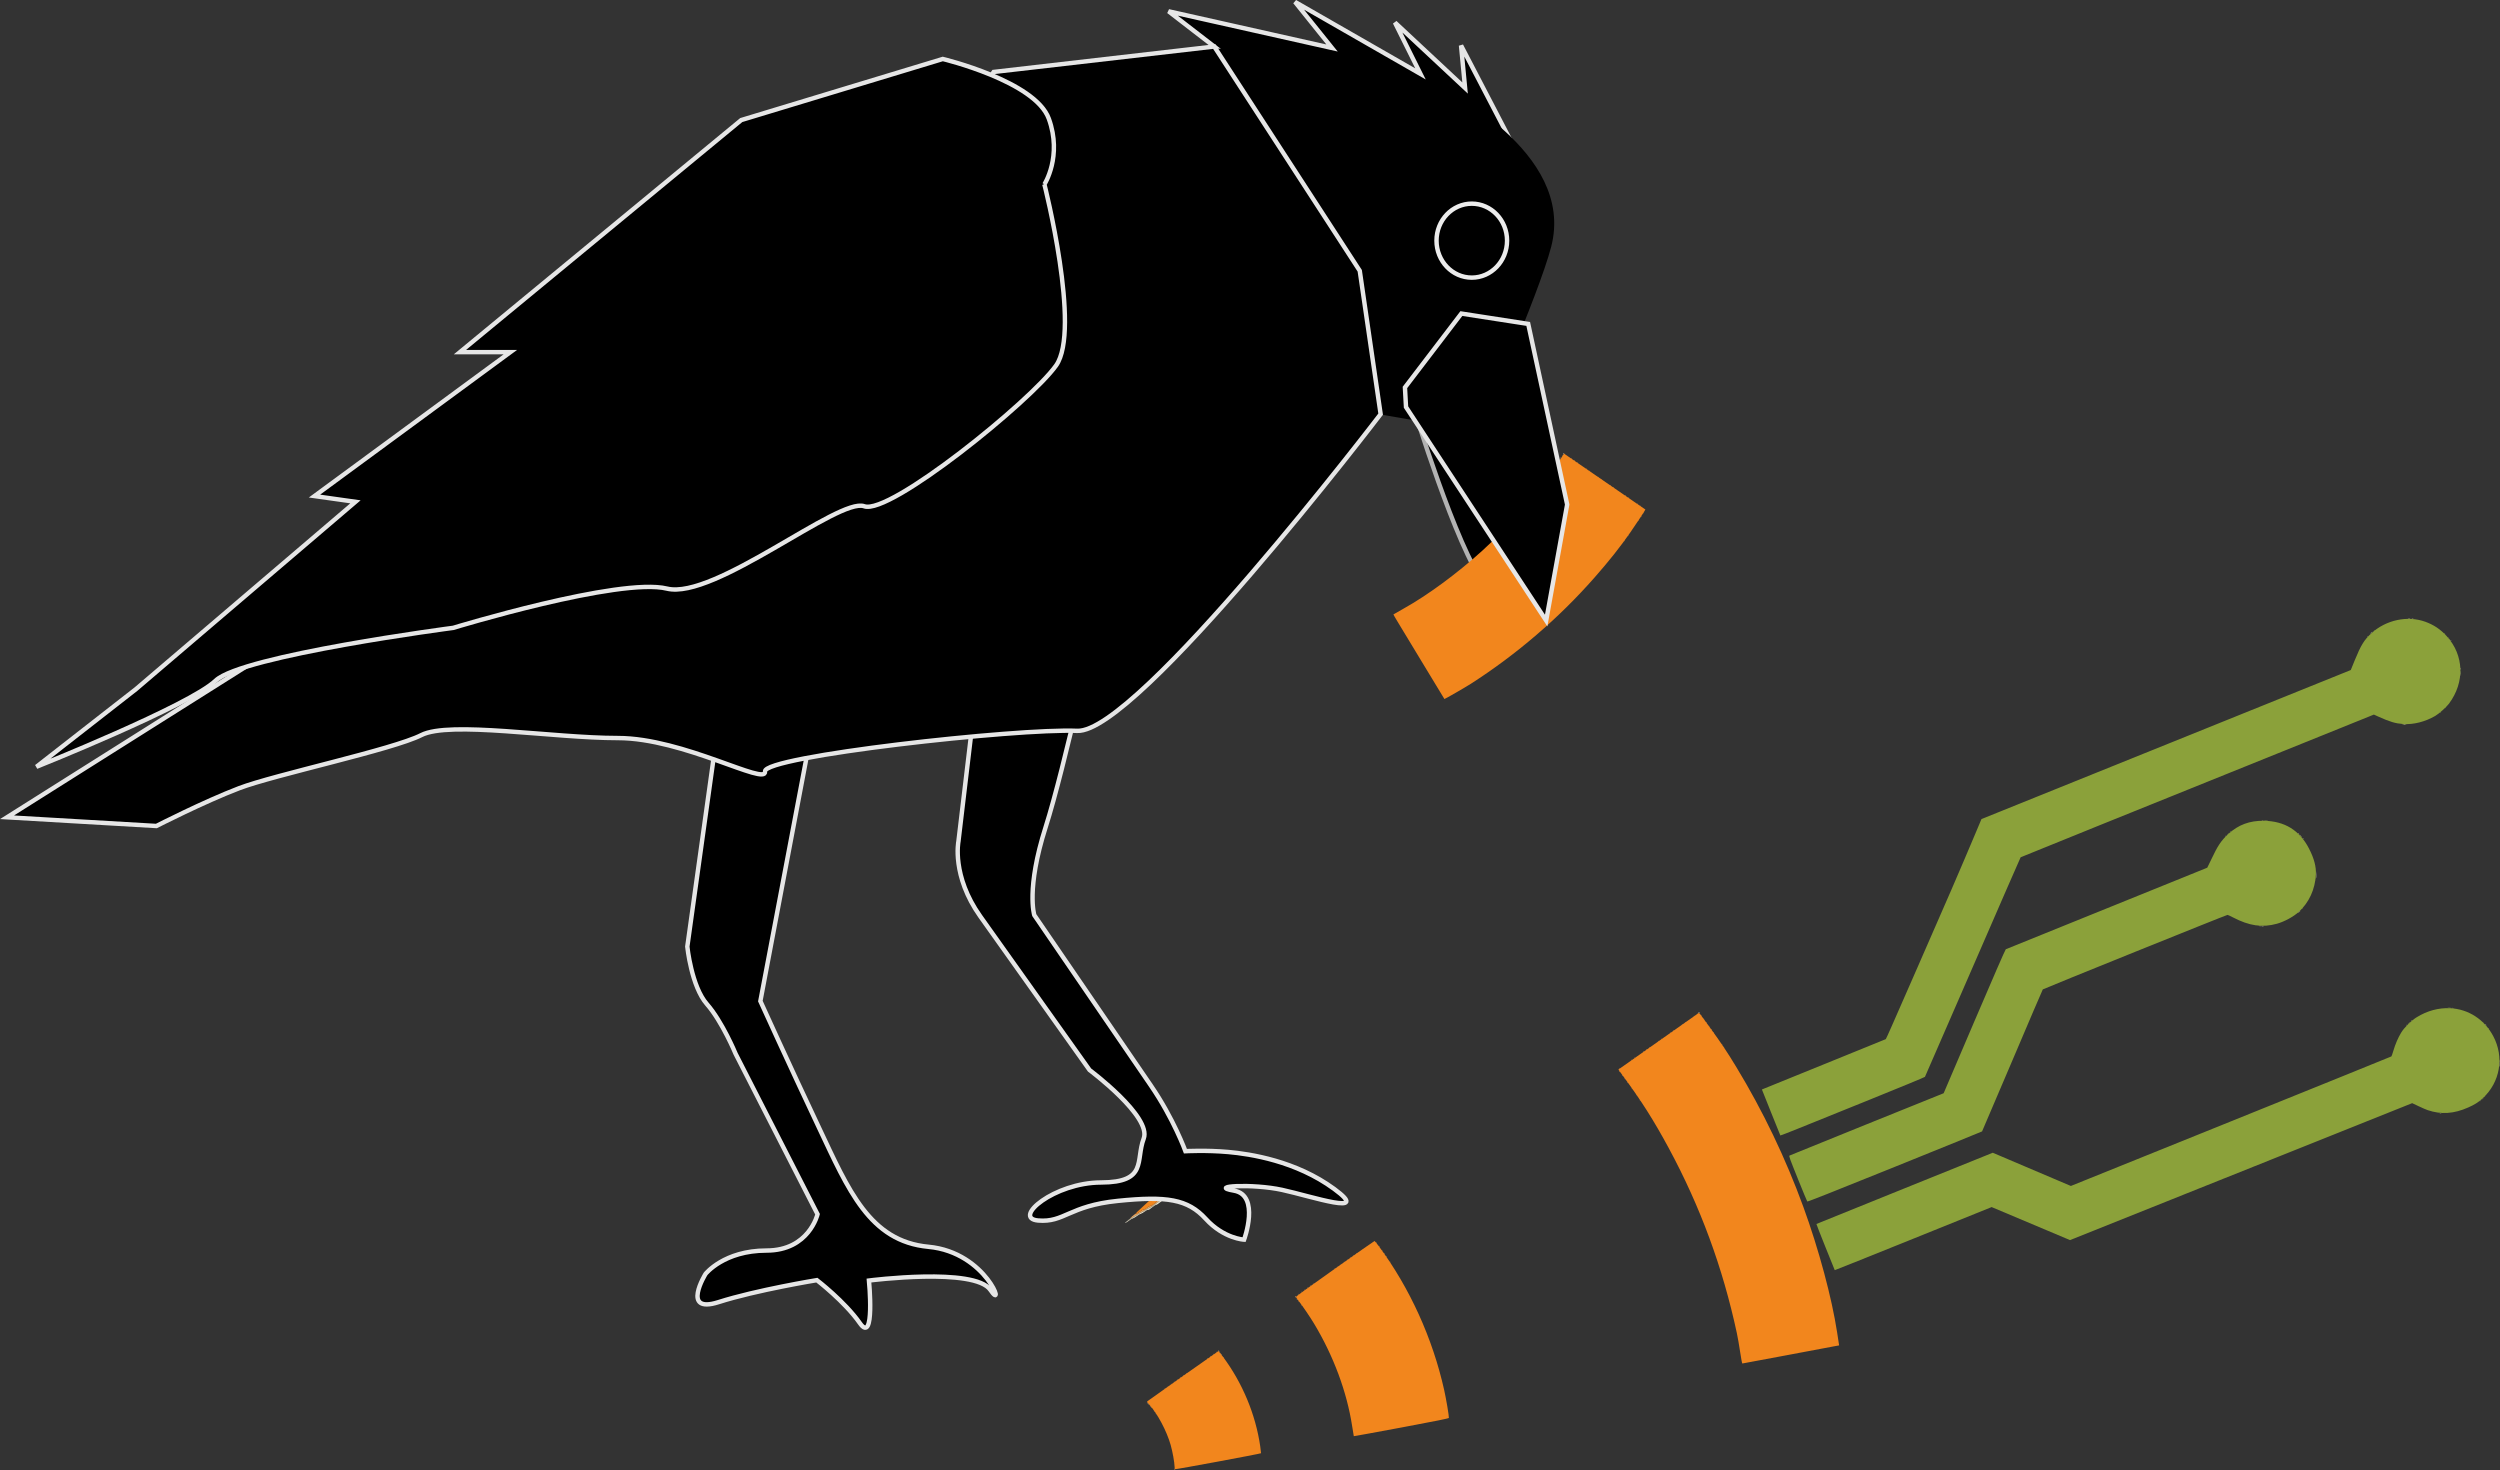
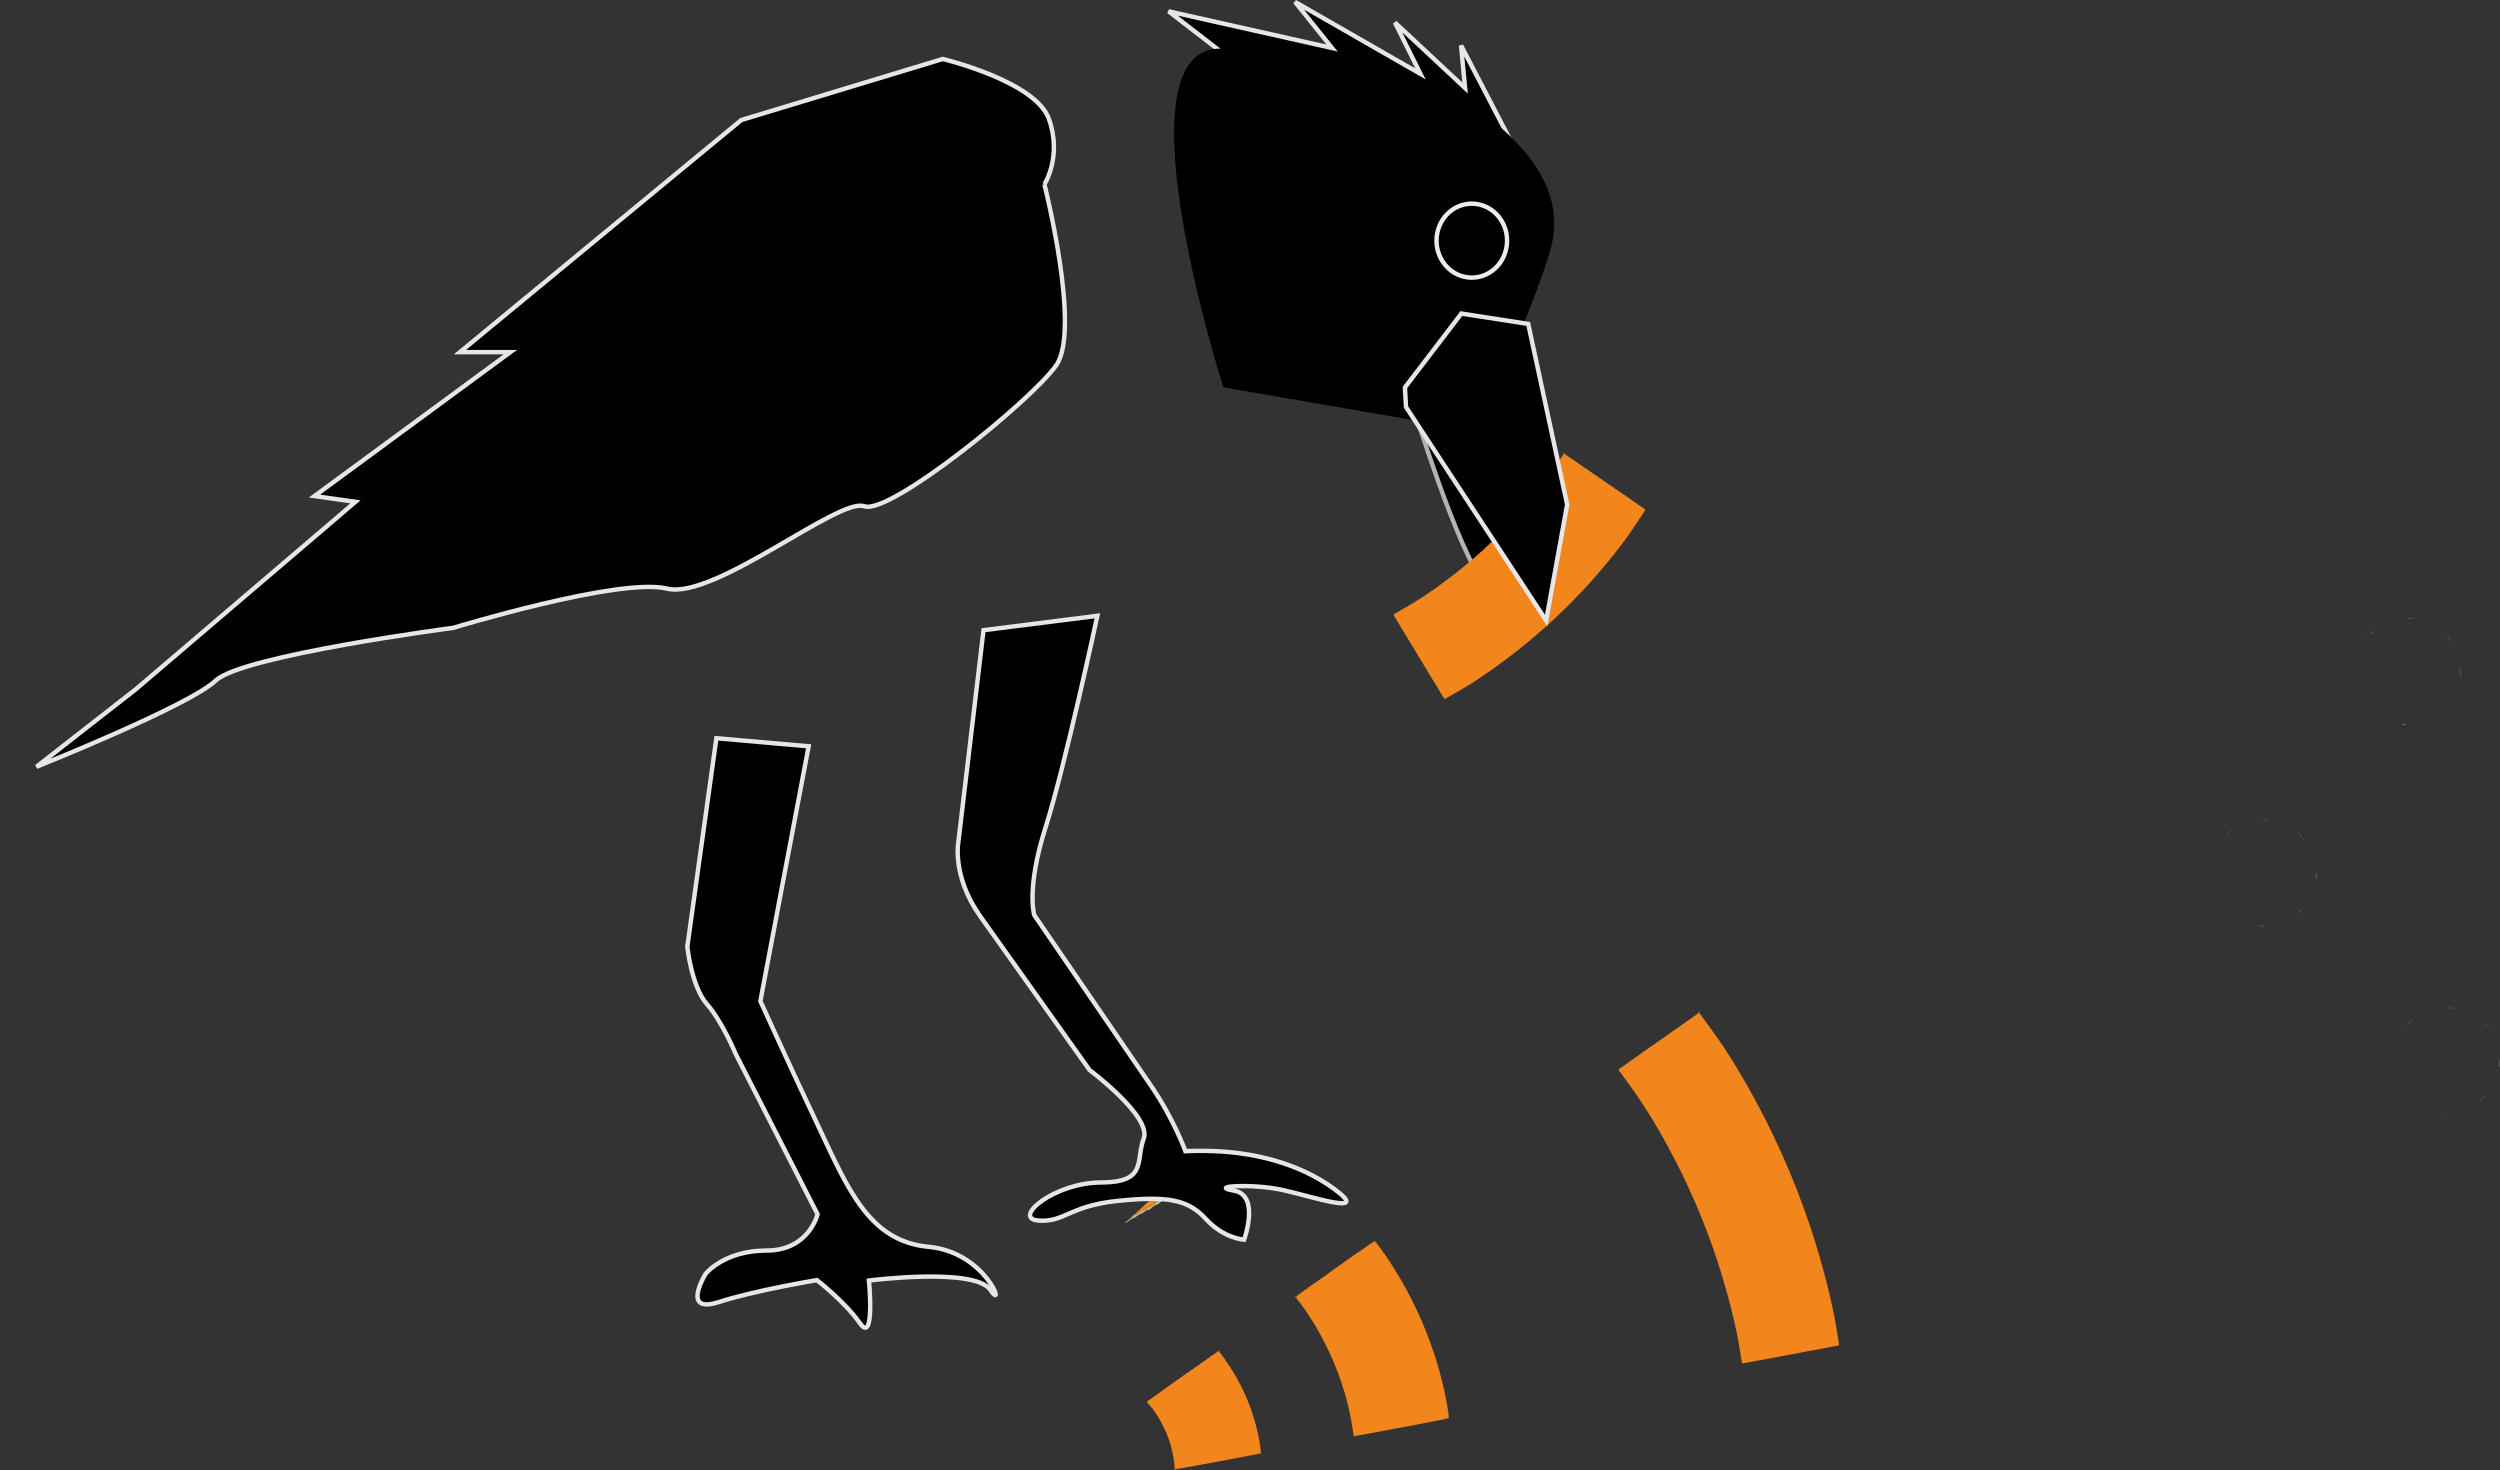
<svg xmlns="http://www.w3.org/2000/svg" xmlns:ns1="http://www.inkscape.org/namespaces/inkscape" xmlns:ns2="http://sodipodi.sourceforge.net/DTD/sodipodi-0.dtd" width="205.988mm" height="121.145mm" viewBox="0 0 205.988 121.145" version="1.1" id="svg5" xml:space="preserve" ns1:export-filename="logo_neu.svg" ns1:export-xdpi="96" ns1:export-ydpi="96">
  <rect x="0" y="0" width="205.988" height="121.145" fill="#333333" stroke="none" />
  <ns2:namedview id="namedview7" pagecolor="#ffffff" bordercolor="#111111" borderopacity="1" ns1:showpageshadow="0" ns1:pageopacity="0" ns1:pagecheckerboard="1" ns1:deskcolor="#d1d1d1" ns1:document-units="mm" showgrid="false" />
  <defs id="defs2">
    <ns1:path-effect effect="powerclip" id="path-effect3425" is_visible="true" lpeversion="1" inverse="true" flatten="false" hide_clip="false" message="Füllregel Gerade-Ungerade im &lt;b&gt;Füllung und Kontur&lt;/b&gt;-Dialog verwenden, wenn das Anwenden des Ausschnitts mit nachfolgendem Umwandeln in Pfade kein Ergebnis bringt" />
    <clipPath clipPathUnits="userSpaceOnUse" id="clipPath3421">
      <path style="display:none;fill:none;fill-opacity:1;stroke:#e6e6e6;stroke-width:0.807;stroke-dasharray:none" d="m 35.303,214.894 3.117,-34.496 36.114,5.18 38.302,22.268 -24.253,28.689 -30.255,-15.933 z" id="path3423" />
      <path id="lpe_path-effect3425" style="fill:none;fill-opacity:1;stroke:#e6e6e6;stroke-width:0.807;stroke-dasharray:none" class="powerclip" d="M 4.196,1.903 H 164.3 V 285.45 H 4.196 Z M 35.303,214.894 l 23.026,5.708 30.255,15.933 24.253,-28.689 -38.302,-22.268 -36.114,-5.18 z" />
    </clipPath>
    <clipPath clipPathUnits="userSpaceOnUse" id="clipPath3431">
      <path style="fill:none;fill-opacity:1;stroke:#e6e6e6;stroke-width:0.807;stroke-dasharray:none" d="m 29.874,205.336 12.452,-25.512 37.25,8.271 27.855,16.664 5.848,15.12 -16.311,12.587 -29.332,-8.184 z" id="path3433" />
    </clipPath>
  </defs>
  <g ns1:label="Ebene 1" ns1:groupmode="layer" id="layer1" transform="translate(0.123,-4.698)">
    <g id="g3651">
      <g id="g322" transform="matrix(0.305,0.334,-0.334,0.305,175.543,24.051)" clip-path="url(#clipPath3421)" ns1:path-effect="#path-effect3425">
        <path style="fill:#efe9d4;stroke-width:0.085" d="m 36.1,275.902 c 0.152,-0.019 0.381,-0.018 0.508,8.5e-4 0.127,0.019 0.003,0.035 -0.277,0.034 -0.279,-8.5e-4 -0.383,-0.016 -0.231,-0.035 z m 1.778,-15.955 c 0.049,-0.049 0.139,-0.073 0.201,-0.052 0.063,0.021 0.025,0.059 -0.089,0.089 -0.141,0.037 -0.174,0.026 -0.111,-0.037 z M 9.2,256.701 c -0.001,-0.284 0.231,-1.581 0.371,-2.072 0.073,-0.255 0.132,-0.58 0.132,-0.723 0,-0.143 0.076,-0.476 0.169,-0.741 0.093,-0.265 0.169,-0.579 0.169,-0.698 0,-0.119 0.061,-0.358 0.136,-0.531 0.286,-0.663 0.497,-3.3 0.339,-4.252 -0.058,-0.35 -0.053,-0.368 0.066,-0.221 0.19,0.234 0.251,0.811 0.196,1.852 -0.031,0.589 -0.093,0.99 -0.171,1.11 -0.074,0.112 -0.136,0.469 -0.155,0.89 -0.023,0.514 -0.068,0.729 -0.165,0.801 -0.088,0.065 -0.152,0.299 -0.187,0.681 -0.03,0.321 -0.107,0.664 -0.171,0.762 -0.064,0.098 -0.144,0.465 -0.177,0.814 -0.033,0.349 -0.115,0.719 -0.181,0.821 -0.066,0.102 -0.145,0.464 -0.175,0.804 -0.052,0.59 -0.195,1.1 -0.197,0.703 z m 1.194,-9.682 c -0.007,-0.156 -0.075,-0.423 -0.151,-0.593 -0.424,-0.954 -0.672,-1.439 -0.856,-1.682 -0.114,-0.15 -0.189,-0.321 -0.167,-0.381 0.024,-0.065 0.076,-0.019 0.128,0.113 0.049,0.122 0.145,0.243 0.214,0.269 0.069,0.026 0.152,0.168 0.184,0.314 0.032,0.146 0.112,0.286 0.178,0.311 0.066,0.025 0.143,0.192 0.171,0.37 0.029,0.178 0.102,0.344 0.164,0.367 0.138,0.053 0.232,0.513 0.184,0.904 l -0.035,0.291 z m 30.197,-3.965 c 0.061,-0.025 0.134,-0.021 0.162,0.007 0.028,0.028 -0.022,0.048 -0.111,0.044 -0.099,-0.004 -0.119,-0.024 -0.051,-0.051 z m 4.826,-35.137 c 0.061,-0.025 0.134,-0.021 0.162,0.007 0.028,0.028 -0.022,0.048 -0.111,0.044 -0.099,-0.004 -0.119,-0.024 -0.051,-0.051 z m -0.957,-0.111 c -0.03,-0.048 0.004,-0.062 0.08,-0.033 0.147,0.056 0.174,0.117 0.052,0.117 -0.044,0 -0.103,-0.038 -0.131,-0.084 z M 51.36,153.882 c 0,-0.088 0.161,-0.215 0.209,-0.165 0.015,0.016 -0.025,0.079 -0.09,0.139 -0.065,0.06 -0.118,0.072 -0.118,0.026 z M 108.976,67.344 c 0.084,-0.093 0.172,-0.169 0.196,-0.169 0.023,0 -0.027,0.076 -0.111,0.169 -0.084,0.093 -0.172,0.169 -0.196,0.169 -0.023,0 0.027,-0.076 0.111,-0.169 z m 2.608,-6.689 c 0,-0.256 0.016,-0.361 0.035,-0.233 0.019,0.128 0.019,0.338 0,0.466 -0.019,0.128 -0.035,0.023 -0.035,-0.233 z m -2.95,-6.879 -0.42,-0.445 0.445,0.42 c 0.244,0.231 0.445,0.431 0.445,0.445 0,0.063 -0.078,-0.007 -0.469,-0.42 z m 47.921,-1.524 -0.335,-0.36 0.36,0.335 c 0.335,0.311 0.399,0.385 0.335,0.385 -0.014,0 -0.176,-0.162 -0.36,-0.36 z m -55.68,-1.137 c 0.061,-0.024 0.134,-0.021 0.162,0.007 0.028,0.028 -0.022,0.048 -0.111,0.044 -0.099,-0.004 -0.119,-0.024 -0.051,-0.051 z m 1.27,0 c 0.061,-0.024 0.134,-0.021 0.162,0.007 0.028,0.028 -0.022,0.048 -0.111,0.044 -0.099,-0.004 -0.119,-0.024 -0.051,-0.051 z m 47.452,-1.694 c 0.082,-0.021 0.197,-0.02 0.254,0.003 0.057,0.023 -0.01,0.041 -0.15,0.039 -0.14,-0.002 -0.187,-0.021 -0.104,-0.042 z M 99.324,23.487 c 0.084,-0.093 0.172,-0.169 0.196,-0.169 0.023,0 -0.027,0.076 -0.111,0.169 -0.084,0.093 -0.172,0.169 -0.196,0.169 -0.023,0 0.027,-0.076 0.111,-0.169 z M 82.88,16.671 c 6.78e-4,-0.233 0.017,-0.318 0.037,-0.189 0.019,0.129 0.019,0.319 -0.001,0.423 -0.02,0.104 -0.036,-0.001 -0.035,-0.234 z M 98.678,9.03 c -0.105,-0.134 -0.102,-0.137 0.032,-0.032 0.081,0.064 0.148,0.131 0.148,0.148 0,0.07 -0.07,0.025 -0.18,-0.116 z M 93.677,6.919 c 0.061,-0.024 0.134,-0.021 0.162,0.007 0.028,0.028 -0.022,0.048 -0.111,0.044 -0.099,-0.004 -0.119,-0.024 -0.051,-0.051 z" id="path336" ns1:original-d="m 36.100297,275.90164 c 0.152176,-0.0188 0.380776,-0.0184 0.508,8.5e-4 0.127225,0.0193 0.0027,0.0347 -0.276683,0.0343 -0.2794,-8.5e-4 -0.383492,-0.0163 -0.231317,-0.0351 z m 1.778046,-15.95489 c 0.0492,-0.0492 0.139431,-0.0728 0.200513,-0.0525 0.06341,0.0211 0.02503,0.0595 -0.08946,0.0895 -0.14083,0.0368 -0.173887,0.0258 -0.111058,-0.037 z M 9.2003519,256.70134 c -0.00125,-0.28437 0.2311488,-1.58087 0.3713447,-2.07162 0.072739,-0.25463 0.132252,-0.5798 0.132252,-0.7226 0,-0.14281 0.0762,-0.47646 0.1693333,-0.74144 0.093133,-0.26498 0.1693331,-0.5792 0.1693331,-0.69828 0,-0.11907 0.06118,-0.35815 0.135964,-0.53128 0.286376,-0.66302 0.496662,-3.29989 0.339072,-4.25178 -0.05796,-0.35011 -0.0526,-0.36807 0.06614,-0.22141 0.189758,0.23439 0.250807,0.81133 0.195927,1.85161 -0.03109,0.58939 -0.09301,0.99026 -0.171441,1.10996 -0.07353,0.11221 -0.135571,0.46924 -0.154684,0.89013 -0.02333,0.51385 -0.06776,0.7292 -0.16527,0.80108 -0.08754,0.0645 -0.151936,0.29866 -0.187433,0.68145 -0.02974,0.32074 -0.1065169,0.66364 -0.1706084,0.762 -0.064091,0.0984 -0.1439067,0.46459 -0.177367,0.81384 -0.03346,0.34925 -0.1148601,0.7187 -0.1808885,0.82098 -0.066028,0.10229 -0.144645,0.46424 -0.1747037,0.80434 -0.052114,0.58964 -0.195217,1.1004 -0.1969675,0.70302 z m 1.1944801,-9.68154 c -0.0075,-0.15594 -0.07545,-0.42264 -0.151104,-0.59267 -0.4244064,-0.95378 -0.671512,-1.43915 -0.8564459,-1.68223 -0.1139959,-0.14984 -0.1891721,-0.32129 -0.1670581,-0.381 0.023989,-0.0648 0.075813,-0.0193 0.1284801,0.11272 0.04855,0.12171 0.1447488,0.24296 0.2137749,0.26944 0.069026,0.0265 0.1517375,0.16762 0.1838029,0.31361 0.032065,0.14599 0.1120729,0.28608 0.1777943,0.31129 0.065721,0.0252 0.1428218,0.19175 0.1713348,0.37006 0.02851,0.1783 0.102396,0.3436 0.164185,0.36731 0.137952,0.0529 0.231615,0.51307 0.184088,0.90436 l -0.0353,0.29065 z m 30.196574,-3.9653 c 0.06112,-0.0245 0.134144,-0.0214 0.162278,0.007 0.02813,0.0281 -0.02187,0.0481 -0.111125,0.0445 -0.09863,-0.004 -0.118694,-0.0241 -0.05115,-0.0512 z m 4.826,-35.13667 c 0.06112,-0.0245 0.134144,-0.0215 0.162278,0.007 0.02813,0.0281 -0.02187,0.0481 -0.111125,0.0445 -0.09863,-0.004 -0.118695,-0.0241 -0.05115,-0.0512 z m -0.957193,-0.11052 c -0.02966,-0.048 0.0043,-0.0622 0.07967,-0.0333 0.146678,0.0563 0.173515,0.11697 0.05173,0.11697 -0.04382,0 -0.102948,-0.0377 -0.131398,-0.0837 z M 51.359947,153.882 c 0,-0.0879 0.161054,-0.2152 0.20876,-0.16497 0.01549,0.0163 -0.02515,0.0788 -0.0903,0.13881 -0.06515,0.06 -0.118461,0.0718 -0.118461,0.0262 z M 108.97561,67.344338 c 0.0843,-0.09313 0.1723,-0.169333 0.19558,-0.169333 0.0233,0 -0.0266,0.0762 -0.11091,0.169333 -0.0843,0.09313 -0.1723,0.169334 -0.19558,0.169334 -0.0233,0 0.0266,-0.0762 0.11091,-0.169334 z m 2.60771,-6.688666 c 0,-0.256117 0.0159,-0.360892 0.0353,-0.232834 0.0194,0.128059 0.0194,0.337609 0,0.465667 -0.0194,0.128058 -0.0353,0.02328 -0.0353,-0.232833 z m -2.94956,-6.879167 -0.42015,-0.4445 0.4445,0.42015 c 0.24448,0.231081 0.4445,0.431106 0.4445,0.4445 0,0.06318 -0.0784,-0.0071 -0.46885,-0.42015 z m 47.92053,-1.524 -0.33468,-0.359833 0.35983,0.334679 c 0.33465,0.311251 0.39874,0.384987 0.33468,0.384987 -0.0138,0 -0.17575,-0.161925 -0.35983,-0.359833 z m -55.68022,-1.137336 c 0.0611,-0.02446 0.13415,-0.02145 0.16228,0.0067 0.0281,0.02813 -0.0219,0.04815 -0.11112,0.04447 -0.0986,-0.0041 -0.1187,-0.02413 -0.0512,-0.05116 z m 1.27,0 c 0.0611,-0.02446 0.13415,-0.02145 0.16228,0.0067 0.0281,0.02813 -0.0219,0.04815 -0.11112,0.04447 -0.0986,-0.0041 -0.1187,-0.02413 -0.0512,-0.05116 z m 47.45198,-1.694171 c 0.0824,-0.02146 0.19668,-0.02006 0.254,0.0031 0.0573,0.02319 -0.0101,0.04075 -0.14977,0.03903 -0.1397,-0.0017 -0.1866,-0.0207 -0.10423,-0.04217 z M 99.323612,23.487005 c 0.08429,-0.09313 0.172297,-0.169333 0.19558,-0.169333 0.02328,0 -0.02663,0.0762 -0.110913,0.169333 -0.08429,0.09313 -0.172297,0.169334 -0.19558,0.169334 -0.02328,0 0.02663,-0.0762 0.110913,-0.169334 z M 82.880161,16.671339 c 6.78e-4,-0.232834 0.01708,-0.318034 0.03654,-0.189336 0.01946,0.128698 0.01894,0.319198 -0.0012,0.423333 -0.0201,0.104135 -0.03602,-0.0012 -0.03538,-0.233997 z M 98.677809,9.0301722 c -0.105309,-0.1342864 -0.10232,-0.1372811 0.03197,-0.031967 0.08149,0.063911 0.148166,0.1305856 0.148166,0.1481666 0,0.069684 -0.06953,0.024834 -0.180136,-0.1161996 z M 93.677404,6.9191689 c 0.06112,-0.024458 0.134144,-0.02145 0.162278,0.00668 0.02814,0.028134 -0.02187,0.048145 -0.111125,0.044469 -0.09863,-0.00406 -0.118694,-0.024125 -0.05115,-0.051152 z" />
        <path style="fill:#ddd2a7;stroke-width:0.085" d="m 36.861,275.907 c 0.058,-0.024 0.153,-0.024 0.212,0 0.058,0.024 0.011,0.043 -0.106,0.043 -0.116,0 -0.164,-0.019 -0.106,-0.043 z m 1.868,-15.919 c 0.061,-0.025 0.134,-0.021 0.162,0.007 0.028,0.028 -0.022,0.048 -0.111,0.044 -0.099,-0.004 -0.119,-0.024 -0.051,-0.051 z M 9.241,255.855 c 0.035,-0.463 0.143,-0.998 0.52,-2.582 0.072,-0.303 0.167,-0.741 0.21,-0.974 0.043,-0.233 0.13,-0.557 0.193,-0.72 0.063,-0.163 0.164,-0.86 0.224,-1.549 0.129,-1.461 0.024,-2.833 -0.276,-3.615 -0.225,-0.586 -0.56,-1.252 -0.762,-1.514 -0.085,-0.111 -0.154,-0.244 -0.153,-0.296 0.004,-0.18 0.345,0.332 0.643,0.964 0.165,0.349 0.338,0.707 0.386,0.795 0.161,0.299 0.356,1.701 0.349,2.507 -0.009,1.024 -0.221,2.658 -0.397,3.066 -0.075,0.173 -0.136,0.412 -0.136,0.531 0,0.119 -0.076,0.433 -0.169,0.698 -0.093,0.265 -0.169,0.599 -0.169,0.741 0,0.143 -0.06,0.468 -0.133,0.723 -0.073,0.255 -0.186,0.749 -0.251,1.098 l -0.118,0.635 z M 108.637,67.683 c 0.084,-0.093 0.172,-0.169 0.196,-0.169 0.023,0 -0.027,0.076 -0.111,0.169 -0.084,0.093 -0.172,0.169 -0.196,0.169 -0.023,0 0.027,-0.076 0.111,-0.169 z m -7.345,-16.571 c 0.151,-0.019 0.399,-0.019 0.55,0 0.151,0.019 0.028,0.034 -0.275,0.034 -0.303,0 -0.427,-0.015 -0.275,-0.034 z M 85.608,9.856 c 0.084,-0.093 0.172,-0.169 0.196,-0.169 0.023,0 -0.027,0.076 -0.111,0.169 -0.084,0.093 -0.172,0.169 -0.196,0.169 -0.023,0 0.027,-0.076 0.111,-0.169 z m 0.381,-0.371 c 0,-0.018 0.067,-0.084 0.148,-0.148 0.134,-0.105 0.137,-0.102 0.032,0.032 -0.111,0.141 -0.18,0.186 -0.18,0.116 z" id="path334" ns1:original-d="m 36.860781,275.90693 c 0.05821,-0.0235 0.153458,-0.0235 0.211667,0 0.05821,0.0235 0.01058,0.0427 -0.105834,0.0427 -0.116416,0 -0.164041,-0.0192 -0.105833,-0.0427 z m 1.867958,-15.9191 c 0.06112,-0.0245 0.134144,-0.0214 0.162278,0.007 0.02813,0.0281 -0.02187,0.0481 -0.111125,0.0445 -0.09863,-0.004 -0.118694,-0.0241 -0.05115,-0.0512 z M 9.2408188,255.85467 c 0.035193,-0.4625 0.1430625,-0.9979 0.520276,-2.58233 0.072061,-0.30269 0.1665581,-0.74084 0.209993,-0.97367 0.043435,-0.23283 0.1302782,-0.55668 0.1929852,-0.71967 0.06271,-0.16298 0.163708,-0.8602 0.224447,-1.54939 0.128802,-1.46146 0.02417,-2.83335 -0.275717,-3.61527 -0.2247455,-0.586 -0.5595021,-1.25164 -0.7615242,-1.51426 -0.085432,-0.11105 -0.154483,-0.2444 -0.1534476,-0.29633 0.00358,-0.17967 0.3446201,0.33153 0.6430595,0.96392 0.1648193,0.34925 0.3383853,0.70692 0.3857033,0.79483 0.161196,0.29949 0.356364,1.70072 0.349206,2.50717 -0.0091,1.024 -0.220734,2.65785 -0.397221,3.06645 -0.07478,0.17313 -0.135964,0.41221 -0.135964,0.53128 0,0.11908 -0.0762,0.4333 -0.1693331,0.69828 -0.093133,0.26498 -0.1693333,0.59863 -0.1693333,0.74144 0,0.1428 -0.059935,0.46797 -0.1331887,0.7226 -0.073254,0.25462 -0.1861554,0.7487 -0.2508924,1.09795 l -0.1177037,0.635 z M 108.63694,67.683005 c 0.0843,-0.09313 0.1723,-0.169333 0.19558,-0.169333 0.0233,0 -0.0266,0.0762 -0.11091,0.169333 -0.0843,0.09313 -0.1723,0.169333 -0.19558,0.169333 -0.0233,0 0.0266,-0.0762 0.11091,-0.169333 z m -7.34483,-16.571248 c 0.15134,-0.01878 0.39899,-0.01878 0.55034,0 0.15134,0.01878 0.0275,0.03415 -0.27517,0.03415 -0.30268,0 -0.42651,-0.01537 -0.27517,-0.03415 z M 85.607612,9.8556722 c 0.08428,-0.093133 0.172295,-0.1693333 0.195579,-0.1693333 0.02328,0 -0.02663,0.0762 -0.110912,0.1693333 -0.08428,0.093133 -0.172295,0.1693338 -0.195578,0.1693338 -0.02328,0 0.02663,-0.0762 0.110911,-0.1693338 z m 0.381,-0.3706334 c 0,-0.017581 0.06668,-0.084256 0.148167,-0.1481667 0.134287,-0.1053143 0.137281,-0.1023196 0.03197,0.031967 -0.110606,0.1410335 -0.180134,0.1858839 -0.180134,0.1161999 z" />
        <path style="fill:#b9c689;stroke-width:0.085" d="m 155.923,66.466 c 0,-0.018 0.067,-0.084 0.148,-0.148 0.134,-0.105 0.137,-0.102 0.032,0.032 -0.111,0.141 -0.18,0.186 -0.18,0.116 z m -63.571,-5.217 c 0,-0.116 0.019,-0.164 0.043,-0.106 0.023,0.058 0.023,0.153 0,0.212 -0.023,0.058 -0.043,0.011 -0.043,-0.106 z m 47.661,-1.15 c 0.004,-0.099 0.024,-0.119 0.051,-0.051 0.025,0.061 0.021,0.134 -0.007,0.162 -0.028,0.028 -0.048,-0.022 -0.044,-0.111 z M 92.352,59.978 c 0,-0.116 0.019,-0.164 0.043,-0.106 0.023,0.058 0.023,0.153 0,0.212 -0.023,0.058 -0.043,0.011 -0.043,-0.106 z m 66.88,-0.473 c 0.004,-0.099 0.024,-0.119 0.051,-0.051 0.025,0.061 0.021,0.134 -0.007,0.162 -0.028,0.028 -0.048,-0.022 -0.044,-0.111 z m -19.213,-0.628 c 0,-0.116 0.019,-0.164 0.043,-0.106 0.024,0.058 0.024,0.153 0,0.212 -0.024,0.058 -0.043,0.011 -0.043,-0.106 z m 19.213,-0.473 c 0.004,-0.099 0.024,-0.119 0.051,-0.051 0.025,0.061 0.021,0.134 -0.007,0.162 -0.028,0.028 -0.048,-0.022 -0.044,-0.111 z M 94.709,54.443 c 0,-0.018 0.067,-0.084 0.148,-0.148 0.134,-0.105 0.137,-0.102 0.032,0.032 -0.111,0.141 -0.18,0.186 -0.18,0.116 z m 48.599,-2.54 c 0,-0.018 0.067,-0.084 0.148,-0.148 0.134,-0.105 0.137,-0.102 0.032,0.032 -0.111,0.141 -0.18,0.186 -0.18,0.116 z m 7.181,-2.397 c 0.061,-0.024 0.134,-0.021 0.162,0.007 0.028,0.028 -0.022,0.048 -0.111,0.044 -0.099,-0.004 -0.119,-0.024 -0.051,-0.051 z M 82.947,17.596 c 0.004,-0.099 0.024,-0.119 0.051,-0.051 0.024,0.061 0.021,0.134 -0.007,0.162 -0.028,0.028 -0.048,-0.022 -0.044,-0.111 z M 99.281,9.644 c -0.206,-0.21 -0.355,-0.381 -0.332,-0.381 0.023,0 0.211,0.171 0.416,0.381 0.206,0.21 0.355,0.381 0.332,0.381 -0.023,0 -0.211,-0.171 -0.416,-0.381 z M 93.339,6.919 c 0.061,-0.024 0.134,-0.021 0.162,0.007 0.028,0.028 -0.022,0.048 -0.111,0.044 -0.099,-0.004 -0.119,-0.024 -0.051,-0.051 z" id="path332" ns1:original-d="m 155.92328,66.465701 c 0,-0.01758 0.0667,-0.08425 0.14816,-0.148166 0.13429,-0.105309 0.13728,-0.10232 0.032,0.03197 -0.11061,0.141029 -0.18013,0.185886 -0.18013,0.116196 z m -63.5713,-5.217363 c 0,-0.116416 0.01922,-0.164041 0.0427,-0.105833 0.02349,0.05821 0.02349,0.153458 0,0.211667 -0.02349,0.05821 -0.0427,0.01058 -0.0427,-0.105834 z m 47.66064,-1.150052 c 0.004,-0.09864 0.0241,-0.118695 0.0512,-0.05116 0.0245,0.06112 0.0214,0.134146 -0.007,0.162281 -0.0281,0.02813 -0.0481,-0.02188 -0.0445,-0.111125 z M 92.35198,59.978338 c 0,-0.116416 0.01922,-0.164041 0.0427,-0.105833 0.02349,0.05821 0.02349,0.153458 0,0.211667 -0.02349,0.05821 -0.0427,0.01058 -0.0427,-0.105834 z m 66.87998,-0.472719 c 0.004,-0.09864 0.0241,-0.118694 0.0512,-0.05116 0.0245,0.06112 0.0215,0.134146 -0.007,0.162281 -0.0281,0.02814 -0.0481,-0.02188 -0.0445,-0.111125 z m -19.21265,-0.627947 c 0,-0.116417 0.0192,-0.164042 0.0427,-0.105834 0.0235,0.05821 0.0235,0.153459 0,0.211667 -0.0235,0.05821 -0.0427,0.01058 -0.0427,-0.105833 z m 19.21265,-0.47272 c 0.004,-0.09864 0.0241,-0.118694 0.0512,-0.05116 0.0245,0.06112 0.0215,0.134146 -0.007,0.16228 -0.0281,0.02813 -0.0481,-0.02188 -0.0445,-0.111125 z M 94.709279,54.443035 c 0,-0.01758 0.06668,-0.08425 0.148166,-0.148167 0.13429,-0.105308 0.137279,-0.102319 0.03197,0.03197 -0.110609,0.14103 -0.180137,0.185886 -0.180136,0.116197 z m 48.598661,-2.54 c 0,-0.01758 0.0667,-0.08425 0.14817,-0.148167 0.13429,-0.105308 0.13728,-0.102319 0.032,0.03197 -0.11061,0.14103 -0.18014,0.185886 -0.18014,0.116197 z m 7.1808,-2.396532 c 0.0611,-0.02446 0.13414,-0.02146 0.16228,0.0067 0.0281,0.02813 -0.0219,0.04815 -0.11113,0.04448 -0.0986,-0.0041 -0.11869,-0.02413 -0.0512,-0.05116 z M 82.947297,17.595617 c 0.0041,-0.09863 0.02412,-0.118694 0.05115,-0.05115 0.02446,0.06112 0.02145,0.134144 -0.0067,0.162278 -0.02813,0.02813 -0.04815,-0.02187 -0.04447,-0.111125 z M 99.281279,9.6440055 c -0.205656,-0.20955 -0.354872,-0.381 -0.331589,-0.381 0.02328,0 0.2106,0.17145 0.416255,0.381 0.205656,0.20955 0.354872,0.3810005 0.331589,0.3810005 -0.02328,0 -0.2106,-0.1714505 -0.416255,-0.3810005 z M 93.338737,6.9191689 c 0.06112,-0.024458 0.134144,-0.02145 0.162278,0.00668 0.02813,0.028134 -0.02187,0.048145 -0.111125,0.044469 -0.09863,-0.00406 -0.118694,-0.024125 -0.05115,-0.051152 z" />
        <path style="fill:#f5a95f;stroke-width:0.085" d="m 48.355,280.367 c -0.03,-0.048 0.004,-0.062 0.08,-0.033 0.147,0.056 0.174,0.117 0.052,0.117 -0.044,0 -0.103,-0.038 -0.131,-0.084 z m -9.711,-4.292 c 0.061,-0.025 0.134,-0.021 0.162,0.007 0.028,0.028 -0.022,0.048 -0.111,0.044 -0.099,-0.004 -0.119,-0.024 -0.051,-0.051 z m -0.593,-0.085 c 0.061,-0.025 0.134,-0.021 0.162,0.007 0.028,0.028 -0.022,0.048 -0.111,0.044 -0.099,-0.004 -0.119,-0.024 -0.051,-0.051 z m -0.852,-0.083 c 0.058,-0.024 0.153,-0.024 0.212,0 0.058,0.024 0.011,0.043 -0.106,0.043 -0.116,0 -0.164,-0.019 -0.106,-0.043 z m -0.819,-4.142 c 0.004,-0.099 0.024,-0.119 0.051,-0.051 0.024,0.061 0.021,0.134 -0.007,0.162 -0.028,0.028 -0.048,-0.022 -0.044,-0.111 z m 0.085,-0.677 c 0.004,-0.099 0.024,-0.119 0.051,-0.051 0.024,0.061 0.021,0.134 -0.007,0.162 -0.028,0.028 -0.048,-0.022 -0.044,-0.111 z m 0.085,-0.677 c 0.004,-0.099 0.024,-0.119 0.051,-0.051 0.024,0.061 0.021,0.134 -0.007,0.162 -0.028,0.028 -0.048,-0.022 -0.044,-0.111 z m 0.085,-0.677 c 0.004,-0.099 0.024,-0.119 0.051,-0.051 0.024,0.061 0.021,0.134 -0.007,0.162 -0.028,0.028 -0.048,-0.022 -0.044,-0.111 z m 0.085,-0.677 c 0.004,-0.099 0.024,-0.119 0.051,-0.051 0.024,0.061 0.021,0.134 -0.007,0.162 -0.028,0.028 -0.048,-0.022 -0.044,-0.111 z m 0.085,-0.677 c 0.004,-0.099 0.024,-0.119 0.051,-0.051 0.024,0.061 0.021,0.134 -0.007,0.162 -0.028,0.028 -0.048,-0.022 -0.044,-0.111 z m 0.085,-0.677 c 0.004,-0.099 0.024,-0.119 0.051,-0.051 0.024,0.061 0.021,0.134 -0.007,0.162 -0.028,0.028 -0.048,-0.022 -0.044,-0.111 z m 0.085,-0.677 c 0.004,-0.099 0.024,-0.119 0.051,-0.051 0.024,0.061 0.021,0.134 -0.007,0.162 -0.028,0.028 -0.048,-0.022 -0.044,-0.111 z m 0.593,-4.657 c 0.004,-0.099 0.024,-0.119 0.051,-0.051 0.024,0.061 0.021,0.134 -0.007,0.162 -0.028,0.028 -0.048,-0.022 -0.044,-0.111 z m 0.085,-0.677 c 0.004,-0.099 0.024,-0.119 0.051,-0.051 0.024,0.061 0.021,0.134 -0.007,0.162 -0.028,0.028 -0.048,-0.022 -0.044,-0.111 z m 0.085,-0.677 c 0.004,-0.099 0.024,-0.119 0.051,-0.051 0.024,0.061 0.021,0.134 -0.007,0.162 -0.028,0.028 -0.048,-0.022 -0.044,-0.111 z m 0.085,-0.677 c 0.004,-0.099 0.024,-0.119 0.051,-0.051 0.024,0.061 0.021,0.134 -0.007,0.162 -0.028,0.028 -0.048,-0.022 -0.044,-0.111 z m 1.501,-0.262 c 0.061,-0.025 0.134,-0.021 0.162,0.007 0.028,0.028 -0.022,0.048 -0.111,0.044 -0.099,-0.004 -0.119,-0.024 -0.051,-0.051 z m -0.937,-0.083 c 0.058,-0.024 0.153,-0.024 0.212,0 0.058,0.024 0.011,0.043 -0.106,0.043 -0.116,0 -0.164,-0.019 -0.106,-0.043 z m -29.177,-4.857 c -0.008,-0.457 0.026,-0.691 0.121,-0.827 0.073,-0.105 0.164,-0.494 0.201,-0.869 0.043,-0.426 0.12,-0.735 0.206,-0.831 0.088,-0.097 0.137,-0.303 0.137,-0.572 0,-0.262 0.066,-0.546 0.176,-0.755 0.163,-0.31 0.177,-0.477 0.179,-2.24 0.003,-1.781 -0.009,-1.927 -0.176,-2.24 -0.099,-0.184 -0.179,-0.436 -0.179,-0.558 0,-0.123 -0.076,-0.292 -0.169,-0.376 -0.093,-0.084 -0.169,-0.224 -0.169,-0.31 0,-0.086 -0.076,-0.222 -0.169,-0.302 -0.093,-0.08 -0.169,-0.237 -0.169,-0.349 v -0.204 l 0.155,0.202 c 0.202,0.263 0.537,0.928 0.762,1.514 0.3,0.782 0.405,2.154 0.276,3.615 -0.061,0.689 -0.162,1.386 -0.224,1.549 -0.063,0.163 -0.15,0.487 -0.193,0.72 -0.043,0.233 -0.138,0.671 -0.21,0.974 -0.227,0.954 -0.475,2.066 -0.509,2.286 -0.018,0.116 -0.038,-0.075 -0.045,-0.426 z M 41.856,243.141 c 0.058,-0.024 0.153,-0.024 0.212,0 0.058,0.024 0.011,0.043 -0.106,0.043 -0.116,0 -0.164,-0.019 -0.106,-0.043 z m -0.847,-0.085 c 0.058,-0.024 0.153,-0.024 0.212,0 0.058,0.024 0.011,0.043 -0.106,0.043 -0.116,0 -0.164,-0.019 -0.106,-0.043 z m -0.956,-0.119 c -0.087,-0.141 -0.009,-0.16 0.113,-0.028 0.06,0.065 0.072,0.118 0.026,0.118 -0.046,0 -0.108,-0.041 -0.139,-0.09 z m 0.052,-0.721 c 0.004,-0.099 0.024,-0.119 0.051,-0.051 0.024,0.061 0.021,0.134 -0.007,0.162 -0.028,0.028 -0.048,-0.022 -0.044,-0.111 z m 0.085,-0.677 c 0.004,-0.099 0.024,-0.119 0.051,-0.051 0.024,0.061 0.021,0.134 -0.007,0.162 -0.028,0.028 -0.048,-0.022 -0.044,-0.111 z m 0.085,-0.677 c 0.004,-0.099 0.024,-0.119 0.051,-0.051 0.024,0.061 0.021,0.134 -0.007,0.162 -0.028,0.028 -0.048,-0.022 -0.044,-0.111 z m 0.085,-0.677 c 0.004,-0.099 0.024,-0.119 0.051,-0.051 0.024,0.061 0.021,0.134 -0.007,0.162 -0.028,0.028 -0.048,-0.022 -0.044,-0.111 z m 0.085,-0.677 c 0.004,-0.099 0.024,-0.119 0.051,-0.051 0.024,0.061 0.021,0.134 -0.007,0.162 -0.028,0.028 -0.048,-0.022 -0.044,-0.111 z m 0.085,-0.677 c 0.004,-0.099 0.024,-0.119 0.051,-0.051 0.024,0.061 0.021,0.134 -0.007,0.162 -0.028,0.028 -0.048,-0.022 -0.044,-0.111 z m 0.593,-4.657 c 0.004,-0.099 0.024,-0.119 0.051,-0.051 0.024,0.061 0.021,0.134 -0.007,0.162 -0.028,0.028 -0.048,-0.022 -0.044,-0.111 z m 0.085,-0.677 c 0.004,-0.099 0.024,-0.119 0.051,-0.051 0.024,0.061 0.021,0.134 -0.007,0.162 -0.028,0.028 -0.048,-0.022 -0.044,-0.111 z m 0.085,-0.677 c 0.004,-0.099 0.024,-0.119 0.051,-0.051 0.024,0.061 0.021,0.134 -0.007,0.162 -0.028,0.028 -0.048,-0.022 -0.044,-0.111 z m 0.085,-0.677 c 0.004,-0.099 0.024,-0.119 0.051,-0.051 0.024,0.061 0.021,0.134 -0.007,0.162 -0.028,0.028 -0.048,-0.022 -0.044,-0.111 z m 0.085,-0.677 c 0.004,-0.099 0.024,-0.119 0.051,-0.051 0.024,0.061 0.021,0.134 -0.007,0.162 -0.028,0.028 -0.048,-0.022 -0.044,-0.111 z m 0.085,-0.677 c 0.004,-0.099 0.024,-0.119 0.051,-0.051 0.024,0.061 0.021,0.134 -0.007,0.162 -0.028,0.028 -0.048,-0.022 -0.044,-0.111 z m 0.085,-0.677 c 0.004,-0.099 0.024,-0.119 0.051,-0.051 0.024,0.061 0.021,0.134 -0.007,0.162 -0.028,0.028 -0.048,-0.022 -0.044,-0.111 z m 0.085,-0.677 c 0.004,-0.099 0.024,-0.119 0.051,-0.051 0.024,0.061 0.021,0.134 -0.007,0.162 -0.028,0.028 -0.048,-0.022 -0.044,-0.111 z m 5.227,-3.48 c 0.061,-0.025 0.134,-0.021 0.162,0.007 0.028,0.028 -0.022,0.048 -0.111,0.044 -0.099,-0.004 -0.119,-0.024 -0.051,-0.051 z m -1.185,-0.169 c 0.061,-0.025 0.134,-0.021 0.162,0.007 0.028,0.028 -0.022,0.048 -0.111,0.044 -0.099,-0.004 -0.119,-0.024 -0.051,-0.051 z m -0.677,-0.085 c 0.061,-0.025 0.134,-0.021 0.162,0.007 0.028,0.028 -0.022,0.048 -0.111,0.044 -0.099,-0.004 -0.119,-0.024 -0.051,-0.051 z m -0.677,-0.085 c 0.061,-0.025 0.134,-0.021 0.162,0.007 0.028,0.028 -0.022,0.048 -0.111,0.044 -0.099,-0.004 -0.119,-0.024 -0.051,-0.051 z m -0.847,-0.085 c 0.061,-0.025 0.134,-0.021 0.162,0.007 0.028,0.028 -0.022,0.048 -0.111,0.044 -0.099,-0.004 -0.119,-0.024 -0.051,-0.051 z m -0.852,-0.083 c 0.058,-0.024 0.153,-0.024 0.212,0 0.058,0.024 0.011,0.043 -0.106,0.043 -0.116,0 -0.164,-0.019 -0.106,-0.043 z m 4.662,-17.358 c 0.061,-0.025 0.134,-0.021 0.162,0.007 0.028,0.028 -0.022,0.048 -0.111,0.044 -0.099,-0.004 -0.119,-0.024 -0.051,-0.051 z m -0.677,-0.085 c 0.061,-0.025 0.134,-0.021 0.162,0.007 0.028,0.028 -0.022,0.048 -0.111,0.044 -0.099,-0.004 -0.119,-0.024 -0.051,-0.051 z m -0.847,-0.085 c 0.061,-0.025 0.134,-0.021 0.162,0.007 0.028,0.028 -0.022,0.048 -0.111,0.044 -0.099,-0.004 -0.119,-0.024 -0.051,-0.051 z m -0.937,-0.083 c 0.058,-0.024 0.153,-0.024 0.212,0 0.058,0.024 0.011,0.043 -0.106,0.043 -0.116,0 -0.164,-0.019 -0.106,-0.043 z m -0.226,-1.687 c 0.004,-0.099 0.024,-0.119 0.051,-0.051 0.024,0.061 0.021,0.134 -0.007,0.162 -0.028,0.028 -0.048,-0.022 -0.044,-0.111 z m 0.085,-0.677 c 0.004,-0.099 0.024,-0.119 0.051,-0.051 0.024,0.061 0.021,0.134 -0.007,0.162 -0.028,0.028 -0.048,-0.022 -0.044,-0.111 z m 0.085,-0.677 c 0.004,-0.099 0.024,-0.119 0.051,-0.051 0.024,0.061 0.021,0.134 -0.007,0.162 -0.028,0.028 -0.048,-0.022 -0.044,-0.111 z m 0.254,-1.947 c 0.004,-0.099 0.024,-0.119 0.051,-0.051 0.024,0.061 0.021,0.134 -0.007,0.162 -0.028,0.028 -0.048,-0.022 -0.044,-0.111 z m 0.085,-0.677 c 0.004,-0.099 0.024,-0.119 0.051,-0.051 0.024,0.061 0.021,0.134 -0.007,0.162 -0.028,0.028 -0.048,-0.022 -0.044,-0.111 z m 0.254,-1.947 c 0.004,-0.099 0.024,-0.119 0.051,-0.051 0.024,0.061 0.021,0.134 -0.007,0.162 -0.028,0.028 -0.048,-0.022 -0.044,-0.111 z m 0.085,-0.677 c 0.004,-0.099 0.024,-0.119 0.051,-0.051 0.024,0.061 0.021,0.134 -0.007,0.162 -0.028,0.028 -0.048,-0.022 -0.044,-0.111 z m 0.254,-1.947 c 0.004,-0.099 0.024,-0.119 0.051,-0.051 0.024,0.061 0.021,0.134 -0.007,0.162 -0.028,0.028 -0.048,-0.022 -0.044,-0.111 z m 0.085,-0.677 c 0.004,-0.099 0.024,-0.119 0.051,-0.051 0.024,0.061 0.021,0.134 -0.007,0.162 -0.028,0.028 -0.048,-0.022 -0.044,-0.111 z m 0.339,-2.625 c 0.004,-0.099 0.024,-0.119 0.051,-0.051 0.024,0.061 0.021,0.134 -0.007,0.162 -0.028,0.028 -0.048,-0.022 -0.044,-0.111 z m 0.085,-0.677 c 0.004,-0.099 0.024,-0.119 0.051,-0.051 0.024,0.061 0.021,0.134 -0.007,0.162 -0.028,0.028 -0.048,-0.022 -0.044,-0.111 z m 0.254,-1.947 c 0.004,-0.099 0.024,-0.119 0.051,-0.051 0.024,0.061 0.021,0.134 -0.007,0.162 -0.028,0.028 -0.048,-0.022 -0.044,-0.111 z m 0.085,-0.677 c 0.004,-0.099 0.024,-0.119 0.051,-0.051 0.024,0.061 0.021,0.134 -0.007,0.162 -0.028,0.028 -0.048,-0.022 -0.044,-0.111 z m 6.92,-0.262 c 0.061,-0.025 0.134,-0.021 0.162,0.007 0.028,0.028 -0.022,0.048 -0.111,0.044 -0.099,-0.004 -0.119,-0.024 -0.051,-0.051 z m -1.101,-0.169 c 0.061,-0.025 0.134,-0.021 0.162,0.007 0.028,0.028 -0.022,0.048 -0.111,0.044 -0.099,-0.004 -0.119,-0.024 -0.051,-0.051 z m -3.387,-0.423 c 0.061,-0.025 0.134,-0.021 0.162,0.007 0.028,0.028 -0.022,0.048 -0.111,0.044 -0.099,-0.004 -0.119,-0.024 -0.051,-0.051 z m -0.852,-0.083 c 0.058,-0.024 0.153,-0.024 0.212,0 0.058,0.024 0.011,0.043 -0.106,0.043 -0.116,0 -0.164,-0.019 -0.106,-0.043 z m -0.757,-0.086 c 0.061,-0.025 0.134,-0.021 0.162,0.007 0.028,0.028 -0.022,0.048 -0.111,0.044 -0.099,-0.004 -0.119,-0.024 -0.051,-0.051 z m 8.467,-17.526 c 0.061,-0.025 0.134,-0.021 0.162,0.007 0.028,0.028 -0.022,0.048 -0.111,0.044 -0.099,-0.004 -0.119,-0.024 -0.051,-0.051 z m -1.185,-0.169 c 0.061,-0.025 0.134,-0.021 0.162,0.007 0.028,0.028 -0.022,0.048 -0.111,0.044 -0.099,-0.004 -0.119,-0.024 -0.051,-0.051 z m -1.355,-0.169 c 0.061,-0.025 0.134,-0.021 0.162,0.007 0.028,0.028 -0.022,0.048 -0.111,0.044 -0.099,-0.004 -0.119,-0.024 -0.051,-0.051 z m -1.355,-0.169 c 0.061,-0.025 0.134,-0.021 0.162,0.007 0.028,0.028 -0.022,0.048 -0.111,0.044 -0.099,-0.004 -0.119,-0.024 -0.051,-0.051 z m -0.847,-0.085 c 0.061,-0.025 0.134,-0.021 0.162,0.007 0.028,0.028 -0.022,0.048 -0.111,0.044 -0.099,-0.004 -0.119,-0.024 -0.051,-0.051 z m -0.762,-0.085 c 0.061,-0.025 0.134,-0.021 0.162,0.007 0.028,0.028 -0.022,0.048 -0.111,0.044 -0.099,-0.004 -0.119,-0.024 -0.051,-0.051 z m -0.937,-0.083 c 0.058,-0.024 0.153,-0.024 0.212,0 0.058,0.024 0.011,0.043 -0.106,0.043 -0.116,0 -0.164,-0.019 -0.106,-0.043 z m -0.311,-0.417 c 0.004,-0.099 0.024,-0.119 0.051,-0.051 0.024,0.061 0.021,0.134 -0.007,0.162 -0.028,0.028 -0.048,-0.022 -0.044,-0.111 z m 0.339,-2.625 c 0.004,-0.099 0.024,-0.119 0.051,-0.051 0.024,0.061 0.021,0.134 -0.007,0.162 -0.028,0.028 -0.048,-0.022 -0.044,-0.111 z m 0.085,-0.677 c 0.004,-0.099 0.024,-0.119 0.051,-0.051 0.024,0.061 0.021,0.134 -0.007,0.162 -0.028,0.028 -0.048,-0.022 -0.044,-0.111 z m 0.254,-1.947 c 0.004,-0.099 0.024,-0.119 0.051,-0.051 0.024,0.061 0.021,0.134 -0.007,0.162 -0.028,0.028 -0.048,-0.022 -0.044,-0.111 z m 0.085,-0.677 c 0.004,-0.099 0.024,-0.119 0.051,-0.051 0.024,0.061 0.021,0.134 -0.007,0.162 -0.028,0.028 -0.048,-0.022 -0.044,-0.111 z m 0.085,-0.677 c 0.004,-0.099 0.024,-0.119 0.051,-0.051 0.024,0.061 0.021,0.134 -0.007,0.162 -0.028,0.028 -0.048,-0.022 -0.044,-0.111 z m 0.254,-1.947 c 0.004,-0.099 0.024,-0.119 0.051,-0.051 0.024,0.061 0.021,0.134 -0.007,0.162 -0.028,0.028 -0.048,-0.022 -0.044,-0.111 z m 0.085,-0.677 c 0.004,-0.099 0.024,-0.119 0.051,-0.051 0.024,0.061 0.021,0.134 -0.007,0.162 -0.028,0.028 -0.048,-0.022 -0.044,-0.111 z m 0.254,-1.947 c 0.004,-0.099 0.024,-0.119 0.051,-0.051 0.024,0.061 0.021,0.134 -0.007,0.162 -0.028,0.028 -0.048,-0.022 -0.044,-0.111 z m 0.085,-0.677 c 0.004,-0.099 0.024,-0.119 0.051,-0.051 0.024,0.061 0.021,0.134 -0.007,0.162 -0.028,0.028 -0.048,-0.022 -0.044,-0.111 z m 0.254,-1.947 c 0.004,-0.099 0.024,-0.119 0.051,-0.051 0.024,0.061 0.021,0.134 -0.007,0.162 -0.028,0.028 -0.048,-0.022 -0.044,-0.111 z m 0.085,-0.677 c 0.004,-0.099 0.024,-0.119 0.051,-0.051 0.024,0.061 0.021,0.134 -0.007,0.162 -0.028,0.028 -0.048,-0.022 -0.044,-0.111 z m 0.254,-1.947 c 0.004,-0.099 0.024,-0.119 0.051,-0.051 0.024,0.061 0.021,0.134 -0.007,0.162 -0.028,0.028 -0.048,-0.022 -0.044,-0.111 z m 7.767,-0.178 c 0.061,-0.025 0.134,-0.021 0.162,0.007 0.028,0.028 -0.022,0.048 -0.111,0.044 -0.099,-0.004 -0.119,-0.024 -0.051,-0.051 z m -0.593,-0.085 c 0.061,-0.025 0.134,-0.021 0.162,0.007 0.028,0.028 -0.022,0.048 -0.111,0.044 -0.099,-0.004 -0.119,-0.024 -0.051,-0.051 z m -7.089,-0.415 c 0.004,-0.099 0.024,-0.119 0.051,-0.051 0.024,0.061 0.021,0.134 -0.007,0.162 -0.028,0.028 -0.048,-0.022 -0.044,-0.111 z m 4.465,0.076 c 0.061,-0.025 0.134,-0.021 0.162,0.007 0.028,0.028 -0.022,0.048 -0.111,0.044 -0.099,-0.004 -0.119,-0.024 -0.051,-0.051 z m -0.677,-0.085 c 0.061,-0.025 0.134,-0.021 0.162,0.007 0.028,0.028 -0.022,0.048 -0.111,0.044 -0.099,-0.004 -0.119,-0.024 -0.051,-0.051 z m -0.762,-0.085 c 0.061,-0.025 0.134,-0.021 0.162,0.007 0.028,0.028 -0.022,0.048 -0.111,0.044 -0.099,-0.004 -0.119,-0.024 -0.051,-0.051 z m -0.762,-0.085 c 0.061,-0.025 0.134,-0.021 0.162,0.007 0.028,0.028 -0.022,0.048 -0.111,0.044 -0.099,-0.004 -0.119,-0.024 -0.051,-0.051 z m -0.852,-0.083 c 0.058,-0.024 0.153,-0.024 0.212,0 0.058,0.024 0.011,0.043 -0.106,0.043 -0.116,0 -0.164,-0.019 -0.106,-0.043 z m -0.847,-0.085 c 0.058,-0.024 0.153,-0.024 0.212,0 0.058,0.024 0.011,0.043 -0.106,0.043 -0.116,0 -0.164,-0.019 -0.106,-0.043 z" id="path330" ns1:original-d="m 48.35488,280.36664 c -0.02966,-0.048 0.0043,-0.0622 0.07967,-0.0333 0.146678,0.0563 0.173515,0.11698 0.05173,0.11698 -0.04382,0 -0.102948,-0.0377 -0.131398,-0.0837 z m -9.710807,-4.29214 c 0.06112,-0.0245 0.134144,-0.0215 0.162278,0.007 0.02813,0.0281 -0.02187,0.0482 -0.111125,0.0445 -0.09863,-0.004 -0.118695,-0.0241 -0.05115,-0.0512 z m -0.592667,-0.0847 c 0.06112,-0.0245 0.134144,-0.0214 0.162278,0.007 0.02813,0.0281 -0.02187,0.0482 -0.111125,0.0445 -0.09863,-0.004 -0.118694,-0.0241 -0.05115,-0.0512 z m -0.851958,-0.0829 c 0.05821,-0.0235 0.153458,-0.0235 0.211666,0 0.05821,0.0235 0.01058,0.0427 -0.105833,0.0427 -0.116417,0 -0.164042,-0.0192 -0.105833,-0.0427 z m -0.818816,-4.14198 c 0.0041,-0.0986 0.02412,-0.11869 0.05115,-0.0512 0.02446,0.0611 0.02145,0.13415 -0.0067,0.16229 -0.02813,0.0281 -0.04814,-0.0219 -0.04447,-0.11113 z m 0.08467,-0.67733 c 0.0041,-0.0986 0.02412,-0.1187 0.05115,-0.0512 0.02446,0.0611 0.02145,0.13415 -0.0067,0.16228 -0.02813,0.0281 -0.04814,-0.0219 -0.04447,-0.11112 z m 0.08467,-0.67734 c 0.0041,-0.0986 0.02412,-0.11869 0.05115,-0.0512 0.02446,0.0611 0.02145,0.13414 -0.0067,0.16228 -0.02813,0.0281 -0.04814,-0.0219 -0.04447,-0.11113 z m 0.08467,-0.67733 c 0.0041,-0.0986 0.02412,-0.11869 0.05115,-0.0512 0.02446,0.0611 0.02145,0.13415 -0.0067,0.16229 -0.02813,0.0281 -0.04815,-0.0219 -0.04447,-0.11113 z m 0.08467,-0.67733 c 0.0041,-0.0986 0.02412,-0.1187 0.05115,-0.0512 0.02446,0.0611 0.02145,0.13415 -0.0067,0.16228 -0.02813,0.0281 -0.04814,-0.0219 -0.04447,-0.11112 z m 0.08467,-0.67734 c 0.0041,-0.0986 0.02413,-0.11869 0.05115,-0.0512 0.02446,0.0611 0.02145,0.13414 -0.0067,0.16228 -0.02813,0.0281 -0.04814,-0.0219 -0.04447,-0.11113 z m 0.08467,-0.67733 c 0.0041,-0.0986 0.02412,-0.11869 0.05115,-0.0512 0.02446,0.0611 0.02145,0.13415 -0.0067,0.16229 -0.02813,0.0281 -0.04814,-0.0219 -0.04447,-0.11113 z m 0.08467,-0.67733 c 0.0041,-0.0986 0.02413,-0.1187 0.05115,-0.0512 0.02446,0.0611 0.02145,0.13415 -0.0067,0.16228 -0.02813,0.0281 -0.04815,-0.0219 -0.04447,-0.11112 z m 0.592666,-4.65667 c 0.0041,-0.0986 0.02412,-0.11869 0.05115,-0.0512 0.02446,0.0611 0.02145,0.13415 -0.0067,0.16229 -0.02813,0.0281 -0.04814,-0.0219 -0.04447,-0.11113 z m 0.08467,-0.67733 c 0.0041,-0.0986 0.02412,-0.1187 0.05115,-0.0512 0.02446,0.0611 0.02145,0.13415 -0.0067,0.16228 -0.02813,0.0281 -0.04814,-0.0219 -0.04447,-0.11112 z m 0.08467,-0.67734 c 0.0041,-0.0986 0.02413,-0.11869 0.05115,-0.0511 0.02446,0.0611 0.02145,0.13414 -0.0067,0.16228 -0.02813,0.0281 -0.04814,-0.0219 -0.04447,-0.11113 z m 0.08467,-0.67733 c 0.0041,-0.0986 0.02412,-0.11869 0.05115,-0.0512 0.02446,0.0611 0.02145,0.13415 -0.0067,0.16229 -0.02813,0.0281 -0.04815,-0.0219 -0.04447,-0.11113 z m 1.501441,-0.26245 c 0.06112,-0.0245 0.134144,-0.0215 0.162278,0.007 0.02813,0.0281 -0.02187,0.0482 -0.111125,0.0445 -0.09863,-0.004 -0.118694,-0.0241 -0.05115,-0.0511 z m -0.936625,-0.0829 c 0.05821,-0.0235 0.153458,-0.0235 0.211667,0 0.05821,0.0235 0.01058,0.0427 -0.105834,0.0427 -0.116416,0 -0.164041,-0.0192 -0.105833,-0.0427 z m -29.1773353,-4.8569 c -0.00827,-0.45709 0.026053,-0.69098 0.1213672,-0.82706 0.073279,-0.10462 0.1635975,-0.49427 0.2013323,-0.86859 0.042924,-0.42578 0.1196308,-0.73541 0.2057694,-0.8306 0.087811,-0.097 0.1373343,-0.30318 0.1373343,-0.57168 0,-0.26174 0.066442,-0.54628 0.1763761,-0.75534 0.163277,-0.31049 0.176583,-0.47688 0.179169,-2.2404 0.0026,-1.78071 -0.0089,-1.92688 -0.176376,-2.2404 -0.098543,-0.18447 -0.1791691,-0.43574 -0.1791691,-0.55838 0,-0.12263 -0.0762,-0.29193 -0.1693333,-0.37622 -0.093133,-0.0843 -0.1693333,-0.22391 -0.1693333,-0.31028 0,-0.0864 -0.0762,-0.22229 -0.1693334,-0.30203 -0.093133,-0.0797 -0.1693333,-0.23691 -0.1693333,-0.34925 v -0.20427 l 0.1553302,0.20191 c 0.2020221,0.26262 0.5367787,0.92826 0.7615242,1.51426 0.299892,0.78192 0.404519,2.15381 0.275717,3.61527 -0.06074,0.68919 -0.16174,1.38641 -0.224447,1.54939 -0.06271,0.16299 -0.14955,0.48684 -0.1929852,0.71967 -0.043435,0.23283 -0.1379318,0.67098 -0.209993,0.97367 -0.2270472,0.95367 -0.4747988,2.0662 -0.5090761,2.286 -0.018156,0.11641 -0.038199,-0.0751 -0.04454,-0.42567 z M 41.856114,243.14093 c 0.05821,-0.0235 0.153458,-0.0235 0.211667,0 0.05821,0.0235 0.01058,0.0427 -0.105834,0.0427 -0.116416,0 -0.164041,-0.0192 -0.105833,-0.0427 z m -0.846667,-0.0847 c 0.05821,-0.0235 0.153459,-0.0235 0.211667,0 0.05821,0.0235 0.01058,0.0427 -0.105833,0.0427 -0.116417,0 -0.164042,-0.0192 -0.105834,-0.0427 z m -0.955981,-0.11889 c -0.08687,-0.14056 -0.0089,-0.16006 0.112653,-0.0282 0.06004,0.0651 0.07182,0.11846 0.02616,0.11846 -0.04565,0 -0.108121,-0.0406 -0.138816,-0.0903 z m 0.0525,-0.72109 c 0.0041,-0.0986 0.02413,-0.11869 0.05115,-0.0512 0.02446,0.0611 0.02145,0.13414 -0.0067,0.16228 -0.02813,0.0281 -0.04814,-0.0219 -0.04447,-0.11113 z m 0.08467,-0.67733 c 0.0041,-0.0986 0.02412,-0.11869 0.05115,-0.0512 0.02446,0.0611 0.02145,0.13415 -0.0067,0.16229 -0.02813,0.0281 -0.04814,-0.0219 -0.04447,-0.11113 z m 0.08467,-0.67733 c 0.0041,-0.0986 0.02412,-0.1187 0.05115,-0.0512 0.02446,0.0611 0.02145,0.13415 -0.0067,0.16228 -0.02813,0.0281 -0.04815,-0.0219 -0.04447,-0.11112 z m 0.08467,-0.67734 c 0.0041,-0.0986 0.02412,-0.11869 0.05115,-0.0512 0.02446,0.0611 0.02145,0.13414 -0.0067,0.16228 -0.02813,0.0281 -0.04814,-0.0219 -0.04447,-0.11113 z m 0.08467,-0.67733 c 0.0041,-0.0986 0.02412,-0.11869 0.05115,-0.0512 0.02446,0.0611 0.02145,0.13415 -0.0067,0.16229 -0.02813,0.0281 -0.04814,-0.0219 -0.04447,-0.11113 z m 0.08467,-0.67733 c 0.0041,-0.0986 0.02412,-0.1187 0.05115,-0.0512 0.02446,0.0611 0.02145,0.13415 -0.0067,0.16228 -0.02813,0.0281 -0.04814,-0.0219 -0.04447,-0.11112 z m 0.592666,-4.65667 c 0.0041,-0.0986 0.02412,-0.11869 0.05115,-0.0512 0.02446,0.0611 0.02145,0.13415 -0.0067,0.16229 -0.02813,0.0281 -0.04815,-0.0219 -0.04447,-0.11113 z m 0.08467,-0.67733 c 0.0041,-0.0986 0.02412,-0.1187 0.05115,-0.0512 0.02446,0.0611 0.02145,0.13415 -0.0067,0.16228 -0.02813,0.0281 -0.04814,-0.0219 -0.04447,-0.11112 z m 0.08467,-0.67734 c 0.0041,-0.0986 0.02412,-0.11869 0.05115,-0.0511 0.02446,0.0611 0.02145,0.13414 -0.0067,0.16228 -0.02813,0.0281 -0.04814,-0.0219 -0.04447,-0.11113 z m 0.08467,-0.67733 c 0.0041,-0.0986 0.02412,-0.11869 0.05115,-0.0512 0.02446,0.0611 0.02145,0.13415 -0.0067,0.16229 -0.02813,0.0281 -0.04814,-0.0219 -0.04447,-0.11113 z m 0.08467,-0.67733 c 0.0041,-0.0986 0.02413,-0.1187 0.05115,-0.0512 0.02446,0.0611 0.02145,0.13415 -0.0067,0.16228 -0.02813,0.0281 -0.04815,-0.0219 -0.04447,-0.11112 z m 0.08467,-0.67734 c 0.0041,-0.0986 0.02412,-0.11869 0.05115,-0.0512 0.02446,0.0611 0.02145,0.13414 -0.0067,0.16228 -0.02813,0.0281 -0.04814,-0.0219 -0.04447,-0.11113 z m 0.08467,-0.67733 c 0.0041,-0.0986 0.02412,-0.11869 0.05115,-0.0512 0.02446,0.0611 0.02145,0.13415 -0.0067,0.16229 -0.02813,0.0281 -0.04814,-0.0219 -0.04447,-0.11113 z m 0.08467,-0.67733 c 0.0041,-0.0986 0.02412,-0.1187 0.05115,-0.0512 0.02446,0.0611 0.02145,0.13415 -0.0067,0.16228 -0.02813,0.0281 -0.04814,-0.0219 -0.04447,-0.11112 z m 5.226774,-3.47979 c 0.06112,-0.0245 0.134144,-0.0214 0.162278,0.007 0.02813,0.0281 -0.02187,0.0482 -0.111125,0.0445 -0.09863,-0.004 -0.118695,-0.0241 -0.05115,-0.0512 z m -1.185334,-0.16933 c 0.06112,-0.0245 0.134144,-0.0214 0.162278,0.007 0.02813,0.0281 -0.02187,0.0482 -0.111125,0.0445 -0.09863,-0.004 -0.118694,-0.0241 -0.05115,-0.0512 z m -0.677333,-0.0847 c 0.06112,-0.0245 0.134144,-0.0215 0.162278,0.007 0.02813,0.0281 -0.02187,0.0481 -0.111125,0.0445 -0.09863,-0.004 -0.118694,-0.0241 -0.05115,-0.0512 z m -0.677333,-0.0847 c 0.06112,-0.0245 0.134144,-0.0215 0.162278,0.007 0.02813,0.0281 -0.02187,0.0482 -0.111125,0.0445 -0.09863,-0.004 -0.118694,-0.0241 -0.05115,-0.0512 z m -0.846667,-0.0847 c 0.06112,-0.0245 0.134144,-0.0215 0.162278,0.007 0.02813,0.0281 -0.02187,0.0481 -0.111125,0.0445 -0.09863,-0.004 -0.118694,-0.0241 -0.05115,-0.0511 z m -0.851958,-0.0829 c 0.05821,-0.0235 0.153458,-0.0235 0.211666,0 0.05821,0.0235 0.01058,0.0427 -0.105833,0.0427 -0.116417,0 -0.164042,-0.0192 -0.105833,-0.0427 z m 4.661958,-17.35843 c 0.06112,-0.0245 0.134144,-0.0215 0.162278,0.007 0.02813,0.0281 -0.02187,0.0481 -0.111125,0.0445 -0.09863,-0.004 -0.118694,-0.0241 -0.05115,-0.0512 z m -0.677333,-0.0847 c 0.06112,-0.0245 0.134144,-0.0214 0.162278,0.007 0.02813,0.0281 -0.02187,0.0482 -0.111125,0.0445 -0.09863,-0.004 -0.118695,-0.0241 -0.05115,-0.0512 z m -0.846667,-0.0847 c 0.06112,-0.0245 0.134144,-0.0215 0.162278,0.007 0.02813,0.0281 -0.02187,0.0481 -0.111125,0.0445 -0.09863,-0.004 -0.118694,-0.0241 -0.05115,-0.0512 z m -0.936625,-0.0829 c 0.05821,-0.0235 0.153458,-0.0235 0.211667,0 0.05821,0.0235 0.01058,0.0427 -0.105834,0.0427 -0.116416,0 -0.164041,-0.0192 -0.105833,-0.0427 z m -0.226149,-1.68665 c 0.0041,-0.0986 0.02412,-0.11869 0.05115,-0.0512 0.02446,0.0611 0.02145,0.13414 -0.0067,0.16228 -0.02813,0.0281 -0.04814,-0.0219 -0.04447,-0.11113 z m 0.08467,-0.67733 c 0.0041,-0.0986 0.02412,-0.11869 0.05115,-0.0511 0.02446,0.0611 0.02145,0.13414 -0.0067,0.16228 -0.02813,0.0281 -0.04815,-0.0219 -0.04447,-0.11113 z m 0.08467,-0.67733 c 0.0041,-0.0986 0.02412,-0.1187 0.05115,-0.0512 0.02446,0.0611 0.02145,0.13415 -0.0067,0.16228 -0.02813,0.0281 -0.04814,-0.0219 -0.04447,-0.11112 z m 0.254,-1.94734 c 0.0041,-0.0986 0.02412,-0.11869 0.05115,-0.0512 0.02446,0.0611 0.02145,0.13414 -0.0067,0.16228 -0.02813,0.0281 -0.04814,-0.0219 -0.04447,-0.11113 z m 0.08467,-0.67733 c 0.0041,-0.0986 0.02412,-0.11869 0.05115,-0.0512 0.02446,0.0611 0.02145,0.13414 -0.0067,0.16228 -0.02813,0.0281 -0.04815,-0.0219 -0.04447,-0.11113 z m 0.254,-1.94733 c 0.0041,-0.0986 0.02412,-0.1187 0.05115,-0.0512 0.02446,0.0611 0.02145,0.13415 -0.0067,0.16228 -0.02813,0.0281 -0.04814,-0.0219 -0.04447,-0.11112 z m 0.08467,-0.67734 c 0.0041,-0.0986 0.02413,-0.11869 0.05115,-0.0511 0.02446,0.0611 0.02145,0.13414 -0.0067,0.16228 -0.02813,0.0281 -0.04815,-0.0219 -0.04447,-0.11113 z m 0.254,-1.94733 c 0.0041,-0.0986 0.02412,-0.11869 0.05115,-0.0511 0.02446,0.0611 0.02145,0.13414 -0.0067,0.16228 -0.02813,0.0281 -0.04814,-0.0219 -0.04447,-0.11113 z m 0.08467,-0.67733 c 0.0041,-0.0986 0.02412,-0.1187 0.05115,-0.0512 0.02446,0.0611 0.02145,0.13415 -0.0067,0.16228 -0.02813,0.0281 -0.04814,-0.0219 -0.04447,-0.11112 z m 0.338667,-2.62467 c 0.0041,-0.0986 0.02412,-0.11869 0.05115,-0.0512 0.02446,0.0611 0.02145,0.13414 -0.0067,0.16228 -0.02813,0.0281 -0.04814,-0.0219 -0.04447,-0.11113 z m 0.08467,-0.67733 c 0.0041,-0.0986 0.02413,-0.1187 0.05115,-0.0512 0.02446,0.0611 0.02145,0.13415 -0.0067,0.16228 -0.02813,0.0281 -0.04815,-0.0219 -0.04447,-0.11112 z m 0.254,-1.94734 c 0.0041,-0.0986 0.02412,-0.11869 0.05115,-0.0511 0.02446,0.0611 0.02145,0.13414 -0.0067,0.16228 -0.02813,0.0281 -0.04814,-0.0219 -0.04447,-0.11113 z m 0.08467,-0.67733 c 0.0041,-0.0986 0.02412,-0.11869 0.05115,-0.0512 0.02446,0.0611 0.02145,0.13414 -0.0067,0.16228 -0.02813,0.0281 -0.04814,-0.0219 -0.04447,-0.11113 z m 6.920107,-0.26245 c 0.06112,-0.0245 0.134144,-0.0215 0.162278,0.007 0.02813,0.0281 -0.02187,0.0481 -0.111125,0.0445 -0.09863,-0.004 -0.118694,-0.0241 -0.05115,-0.0512 z m -1.100666,-0.16933 c 0.06112,-0.0245 0.134144,-0.0215 0.162278,0.007 0.02813,0.0281 -0.02187,0.0481 -0.111125,0.0445 -0.09863,-0.004 -0.118694,-0.0241 -0.05115,-0.0511 z m -3.386667,-0.42334 c 0.06112,-0.0245 0.134144,-0.0215 0.162278,0.007 0.02813,0.0281 -0.02187,0.0481 -0.111125,0.0445 -0.09863,-0.004 -0.118694,-0.0241 -0.05115,-0.0512 z m -0.851958,-0.0829 c 0.05821,-0.0235 0.153458,-0.0235 0.211666,0 0.05821,0.0235 0.01058,0.0427 -0.105833,0.0427 -0.116416,0 -0.164041,-0.0192 -0.105833,-0.0427 z m -0.756708,-0.0864 c 0.06112,-0.0245 0.134144,-0.0215 0.162278,0.007 0.02813,0.0281 -0.02187,0.0481 -0.111125,0.0445 -0.09863,-0.004 -0.118695,-0.0241 -0.05115,-0.0512 z m 8.466666,-17.526 c 0.06112,-0.0245 0.134144,-0.0214 0.162278,0.007 0.02813,0.0281 -0.02187,0.0482 -0.111125,0.0445 -0.09863,-0.004 -0.118694,-0.0241 -0.05115,-0.0512 z m -1.185333,-0.16933 c 0.06112,-0.0245 0.134144,-0.0215 0.162278,0.007 0.02813,0.0281 -0.02187,0.0481 -0.111125,0.0445 -0.09863,-0.004 -0.118695,-0.0241 -0.05115,-0.0512 z m -1.354667,-0.16934 c 0.06112,-0.0245 0.134144,-0.0214 0.162278,0.007 0.02813,0.0281 -0.02187,0.0481 -0.111125,0.0445 -0.09863,-0.004 -0.118694,-0.0241 -0.05115,-0.0512 z m -1.354667,-0.16933 c 0.06112,-0.0245 0.134145,-0.0215 0.162278,0.007 0.02813,0.0281 -0.02187,0.0481 -0.111125,0.0445 -0.09863,-0.004 -0.118694,-0.0241 -0.05115,-0.0512 z m -0.846666,-0.0847 c 0.06112,-0.0245 0.134144,-0.0214 0.162278,0.007 0.02813,0.0281 -0.02187,0.0482 -0.111125,0.0445 -0.09863,-0.004 -0.118694,-0.0241 -0.05115,-0.0512 z m -0.762,-0.0847 c 0.06112,-0.0245 0.134144,-0.0215 0.162278,0.007 0.02813,0.0281 -0.02187,0.0481 -0.111125,0.0445 -0.09863,-0.004 -0.118694,-0.0241 -0.05115,-0.0512 z m -0.936625,-0.0829 c 0.05821,-0.0235 0.153458,-0.0235 0.211666,0 0.05821,0.0235 0.01058,0.0427 -0.105833,0.0427 -0.116417,0 -0.164042,-0.0192 -0.105833,-0.0427 z m -0.310816,-0.41664 c 0.0041,-0.0986 0.02412,-0.1187 0.05115,-0.0512 0.02446,0.0611 0.02145,0.13415 -0.0067,0.16228 -0.02813,0.0281 -0.04814,-0.0219 -0.04447,-0.11112 z m 0.338667,-2.62467 c 0.0041,-0.0986 0.02412,-0.11869 0.05115,-0.0512 0.02446,0.0611 0.02145,0.13414 -0.0067,0.16228 -0.02813,0.0281 -0.04814,-0.0219 -0.04447,-0.11113 z m 0.08467,-0.67733 c 0.0041,-0.0986 0.02412,-0.1187 0.05115,-0.0512 0.02446,0.0611 0.02145,0.13415 -0.0067,0.16228 -0.02813,0.0281 -0.04815,-0.0219 -0.04447,-0.11112 z m 0.254,-1.94734 c 0.0041,-0.0986 0.02412,-0.11869 0.05115,-0.0512 0.02446,0.0611 0.02145,0.13414 -0.0067,0.16228 -0.02813,0.0281 -0.04814,-0.0219 -0.04447,-0.11113 z m 0.08467,-0.67733 c 0.0041,-0.0986 0.02412,-0.11869 0.05115,-0.0512 0.02446,0.0611 0.02145,0.13414 -0.0067,0.16228 -0.02813,0.0281 -0.04814,-0.0219 -0.04447,-0.11113 z m 0.08467,-0.67733 c 0.0041,-0.0986 0.02413,-0.1187 0.05115,-0.0512 0.02446,0.0611 0.02145,0.13415 -0.0067,0.16228 -0.02813,0.0281 -0.04815,-0.0219 -0.04447,-0.11112 z m 0.254,-1.94734 c 0.0041,-0.0986 0.02412,-0.11869 0.05115,-0.0512 0.02446,0.0611 0.02145,0.13414 -0.0067,0.16228 -0.02813,0.0281 -0.04814,-0.0219 -0.04447,-0.11113 z m 0.08467,-0.67733 c 0.0041,-0.0986 0.02412,-0.11869 0.05115,-0.0511 0.02446,0.0611 0.02145,0.13414 -0.0067,0.16228 -0.02813,0.0281 -0.04815,-0.0219 -0.04447,-0.11113 z m 0.254,-1.94733 c 0.0041,-0.0986 0.02412,-0.1187 0.05115,-0.0512 0.02446,0.0611 0.02145,0.13415 -0.0067,0.16228 -0.02813,0.0281 -0.04814,-0.0219 -0.04447,-0.11112 z m 0.08467,-0.67734 c 0.0041,-0.0986 0.02412,-0.11869 0.05115,-0.0512 0.02446,0.0611 0.02145,0.13414 -0.0067,0.16228 -0.02813,0.0281 -0.04814,-0.0219 -0.04447,-0.11113 z m 0.254,-1.94733 c 0.0041,-0.0986 0.02412,-0.11869 0.05115,-0.0511 0.02446,0.0611 0.02145,0.13414 -0.0067,0.16228 -0.02813,0.0281 -0.04814,-0.0219 -0.04447,-0.11113 z m 0.08467,-0.67733 c 0.0041,-0.0986 0.02412,-0.1187 0.05115,-0.0512 0.02446,0.0611 0.02145,0.13415 -0.0067,0.16228 -0.02813,0.0281 -0.04814,-0.0219 -0.04447,-0.11112 z m 0.254,-1.94734 c 0.0041,-0.0986 0.02412,-0.11869 0.05115,-0.0512 0.02446,0.0611 0.02145,0.13414 -0.0067,0.16228 -0.02813,0.0281 -0.04814,-0.0219 -0.04447,-0.11113 z m 7.766773,-0.17778 c 0.06112,-0.0245 0.134145,-0.0214 0.162278,0.007 0.02813,0.0281 -0.02187,0.0482 -0.111125,0.0445 -0.09863,-0.004 -0.118694,-0.0241 -0.05115,-0.0512 z m -0.592666,-0.0847 c 0.06112,-0.0245 0.134144,-0.0215 0.162278,0.007 0.02813,0.0281 -0.02187,0.0481 -0.111125,0.0445 -0.09863,-0.004 -0.118694,-0.0241 -0.05115,-0.0512 z m -7.089441,-0.41488 c 0.0041,-0.0986 0.02413,-0.11869 0.05115,-0.0512 0.02446,0.0611 0.02145,0.13414 -0.0067,0.16228 -0.02813,0.0281 -0.04814,-0.0219 -0.04447,-0.11113 z m 4.464774,0.0762 c 0.06112,-0.0245 0.134144,-0.0215 0.162278,0.007 0.02813,0.0281 -0.02187,0.0481 -0.111125,0.0445 -0.09863,-0.004 -0.118694,-0.0241 -0.05115,-0.0512 z m -0.677333,-0.0847 c 0.06112,-0.0245 0.134144,-0.0215 0.162278,0.007 0.02813,0.0281 -0.02187,0.0481 -0.111125,0.0445 -0.09863,-0.004 -0.118694,-0.0241 -0.05115,-0.0512 z m -0.762,-0.0847 c 0.06112,-0.0245 0.134144,-0.0214 0.162278,0.007 0.02813,0.0281 -0.02187,0.0482 -0.111125,0.0445 -0.09863,-0.004 -0.118694,-0.0241 -0.05115,-0.0512 z m -0.762,-0.0847 c 0.06112,-0.0245 0.134144,-0.0215 0.162278,0.007 0.02813,0.0281 -0.02187,0.0481 -0.111125,0.0445 -0.09863,-0.004 -0.118694,-0.0241 -0.05115,-0.0511 z m -0.851958,-0.0829 c 0.05821,-0.0235 0.153458,-0.0235 0.211666,0 0.05821,0.0235 0.01058,0.0427 -0.105833,0.0427 -0.116417,0 -0.164042,-0.0192 -0.105833,-0.0427 z m -0.846667,-0.0847 c 0.05821,-0.0235 0.153458,-0.0235 0.211667,0 0.05821,0.0235 0.01058,0.0427 -0.105834,0.0427 -0.116416,0 -0.164041,-0.0192 -0.105833,-0.0427 z" />
        <path style="fill:#9daf58;stroke-width:0.085" d="m 92.365,60.613 c 5.08e-4,-0.279 0.016,-0.383 0.035,-0.231 0.019,0.152 0.018,0.381 -8.64e-4,0.508 -0.019,0.127 -0.035,0.003 -0.034,-0.277 z m 19.115,-0.769 c 0.004,-0.099 0.024,-0.119 0.051,-0.051 0.025,0.061 0.021,0.134 -0.007,0.162 -0.028,0.028 -0.048,-0.022 -0.044,-0.111 z m 28.552,-0.332 c 8.5e-4,-0.279 0.016,-0.383 0.035,-0.231 0.019,0.152 0.018,0.381 -8.4e-4,0.508 -0.019,0.127 -0.035,0.003 -0.034,-0.277 z m 19.218,-0.55 c 0,-0.256 0.016,-0.361 0.035,-0.233 0.019,0.128 0.019,0.338 0,0.466 -0.019,0.128 -0.035,0.023 -0.035,-0.233 z m -50.283,-4.763 -0.161,-0.191 0.191,0.161 c 0.179,0.152 0.229,0.22 0.161,0.22 -0.016,0 -0.102,-0.086 -0.191,-0.191 z M 95.217,53.925 c 0.158,-0.163 0.306,-0.296 0.33,-0.296 0.023,0 -0.087,0.133 -0.245,0.296 -0.158,0.163 -0.306,0.296 -0.33,0.296 -0.023,0 0.087,-0.133 0.245,-0.296 z m 61.627,-1.291 c -0.105,-0.134 -0.102,-0.137 0.032,-0.032 0.141,0.111 0.186,0.18 0.116,0.18 -0.018,0 -0.084,-0.067 -0.148,-0.148 z m -13.875,-0.402 c 0.158,-0.163 0.306,-0.296 0.33,-0.296 0.023,0 -0.087,0.133 -0.245,0.296 -0.158,0.163 -0.306,0.296 -0.33,0.296 -0.023,0 0.087,-0.133 0.245,-0.296 z m 13.242,-0.233 -0.161,-0.191 0.191,0.161 c 0.179,0.152 0.229,0.22 0.161,0.22 -0.016,0 -0.102,-0.086 -0.191,-0.191 z m -7.247,-2.492 c 0.061,-0.024 0.134,-0.021 0.162,0.007 0.028,0.028 -0.022,0.048 -0.111,0.044 -0.099,-0.004 -0.119,-0.024 -0.051,-0.051 z M 99.239,23.487 c 0.182,-0.186 0.35,-0.339 0.373,-0.339 0.023,0 -0.106,0.152 -0.288,0.339 -0.182,0.186 -0.35,0.339 -0.373,0.339 -0.023,0 0.106,-0.152 0.288,-0.339 z m 2.843,-6.315 c 0.004,-0.099 0.024,-0.119 0.051,-0.051 0.025,0.061 0.021,0.134 -0.007,0.162 -0.028,0.028 -0.048,-0.022 -0.044,-0.111 z M 82.947,15.987 c 0.004,-0.099 0.024,-0.119 0.051,-0.051 0.024,0.061 0.021,0.134 -0.007,0.162 -0.028,0.028 -0.048,-0.022 -0.044,-0.111 z m 19.135,-0.085 c 0.004,-0.099 0.024,-0.119 0.051,-0.051 0.025,0.061 0.021,0.134 -0.007,0.162 -0.028,0.028 -0.048,-0.022 -0.044,-0.111 z M 91.938,6.918 c 0.082,-0.021 0.197,-0.02 0.254,0.003 0.057,0.023 -0.01,0.041 -0.15,0.039 -0.14,-0.002 -0.187,-0.021 -0.104,-0.042 z m 1.057,0.003 c 0.058,-0.023 0.153,-0.023 0.212,0 0.058,0.023 0.011,0.043 -0.106,0.043 -0.116,0 -0.164,-0.019 -0.106,-0.043 z" id="path328" ns1:original-d="m 92.364848,60.613338 c 5.08e-4,-0.2794 0.01628,-0.383489 0.03513,-0.231317 0.01884,0.152179 0.01845,0.380779 -8.64e-4,0.508 -0.01932,0.127228 -0.03474,0.0027 -0.03426,-0.276683 z m 19.115112,-0.769052 c 0.004,-0.09864 0.0241,-0.118695 0.0511,-0.05116 0.0245,0.06112 0.0215,0.134146 -0.007,0.162281 -0.0281,0.02813 -0.0481,-0.02188 -0.0445,-0.111125 z m 28.55222,-0.331614 c 8.5e-4,-0.2794 0.0163,-0.383489 0.0351,-0.231318 0.0189,0.15218 0.0185,0.38078 -8.4e-4,0.508 -0.0193,0.127228 -0.0347,0.0027 -0.0343,-0.276682 z m 19.21847,-0.550334 c 0,-0.256116 0.0159,-0.360891 0.0353,-0.232833 0.0194,0.128058 0.0194,0.337608 0,0.465667 -0.0194,0.128058 -0.0353,0.02328 -0.0353,-0.232834 z m -50.28308,-4.7625 -0.16129,-0.1905 0.1905,0.16129 c 0.17902,0.151571 0.22904,0.21971 0.16129,0.21971 -0.0161,0 -0.1018,-0.08572 -0.1905,-0.1905 z M 95.217279,53.924672 c 0.157971,-0.162984 0.306264,-0.296334 0.329548,-0.296334 0.02328,0 -0.08691,0.13335 -0.244882,0.296334 -0.157971,0.162983 -0.306264,0.296333 -0.329548,0.296333 -0.02328,0 0.08691,-0.13335 0.244882,-0.296333 z m 61.626531,-1.291167 c -0.10531,-0.13429 -0.10232,-0.137278 0.032,-0.03197 0.14103,0.110608 0.18588,0.180137 0.11619,0.180137 -0.0176,0 -0.0842,-0.06668 -0.14816,-0.148167 z m -13.87453,-0.402167 c 0.15797,-0.162983 0.30626,-0.296333 0.32955,-0.296333 0.0233,0 -0.0869,0.13335 -0.24489,0.296333 -0.15797,0.162984 -0.30626,0.296334 -0.32954,0.296334 -0.0233,0 0.0869,-0.13335 0.24488,-0.296334 z m 13.24229,-0.232833 -0.16129,-0.1905 0.1905,0.16129 c 0.17902,0.15157 0.22904,0.21971 0.16129,0.21971 -0.0161,0 -0.1018,-0.08573 -0.1905,-0.1905 z m -7.24683,-2.492002 c 0.0611,-0.02446 0.13414,-0.02146 0.16228,0.0067 0.0281,0.02813 -0.0219,0.04815 -0.11113,0.04448 -0.0986,-0.0041 -0.11869,-0.02413 -0.0512,-0.05116 z M 99.238945,23.487005 c 0.181881,-0.186266 0.34975,-0.338666 0.373033,-0.338666 0.02328,0 -0.106485,0.1524 -0.288366,0.338666 -0.181881,0.186267 -0.34975,0.338667 -0.373033,0.338667 -0.02328,0 0.106485,-0.1524 0.288366,-0.338667 z m 2.843015,-6.314721 c 0.004,-0.09863 0.0241,-0.118695 0.0512,-0.05115 0.0245,0.06112 0.0215,0.134145 -0.007,0.162279 -0.0281,0.02813 -0.0481,-0.02187 -0.0445,-0.111125 z M 82.947297,15.98695 c 0.0041,-0.09863 0.02412,-0.118694 0.05115,-0.05115 0.02446,0.06112 0.02145,0.134144 -0.0067,0.162278 -0.02813,0.02813 -0.04815,-0.02187 -0.04447,-0.111125 z m 19.134663,-0.08467 c 0.004,-0.09863 0.0241,-0.118695 0.0512,-0.05115 0.0245,0.06112 0.0215,0.134145 -0.007,0.162279 -0.0281,0.02813 -0.0481,-0.02187 -0.0445,-0.111125 z M 91.938057,6.9183324 c 0.08238,-0.021466 0.196678,-0.020055 0.254,0.00314 0.05732,0.023193 -0.01008,0.040756 -0.149778,0.03903 -0.1397,-0.00173 -0.1866,-0.020701 -0.104222,-0.042167 z m 1.056722,0.0026 c 0.05821,-0.023487 0.153458,-0.023487 0.211667,0 0.05821,0.023487 0.01058,0.042705 -0.105834,0.042705 -0.116416,0 -0.164041,-0.019218 -0.105833,-0.042705 z" />
        <path style="fill:#f2861d;stroke-width:0.085" d="m 48.124,280.128 c -0.685,-0.585 -2.248,-1.57 -3.437,-2.167 -2.355,-1.182 -5.867,-2.083 -8.12,-2.083 -0.562,0 -0.616,-0.015 -0.616,-0.171 0,-0.206 1.953,-15.694 1.983,-15.725 0.011,-0.012 0.599,0.037 1.306,0.108 5.94,0.596 11.771,2.695 16.627,5.985 0.547,0.37 1.013,0.704 1.036,0.742 0.052,0.083 -8.325,13.549 -8.428,13.549 -0.04,0 -0.198,-0.107 -0.351,-0.237 z M 9.196,249.822 c 0,-4.186 0.014,-4.668 0.131,-4.622 0.072,0.028 0.153,0.158 0.179,0.289 0.026,0.131 0.12,0.304 0.207,0.383 0.088,0.079 0.16,0.245 0.16,0.367 0,0.123 0.081,0.374 0.179,0.558 0.167,0.314 0.179,0.46 0.176,2.24 -0.003,1.764 -0.016,1.93 -0.179,2.24 -0.11,0.209 -0.176,0.494 -0.176,0.755 0,0.269 -0.05,0.475 -0.137,0.572 -0.086,0.095 -0.163,0.405 -0.206,0.831 -0.038,0.374 -0.128,0.764 -0.201,0.869 -0.121,0.173 -0.133,-0.213 -0.133,-4.483 z m 55.284,1.434 c -5.28,-3.52 -11.776,-6.147 -18.539,-7.498 -1.376,-0.275 -3.805,-0.625 -4.842,-0.698 -0.45,-0.032 -0.865,-0.086 -0.922,-0.122 -0.08,-0.049 0.147,-2.067 0.981,-8.73 0.597,-4.766 1.108,-8.693 1.135,-8.726 0.027,-0.033 0.583,-0.005 1.234,0.063 9.448,0.979 18.981,4.071 27.372,8.877 1.469,0.841 4.134,2.561 4.324,2.791 0.066,0.079 -1.111,2.041 -4.544,7.573 -2.548,4.106 -4.651,7.464 -4.674,7.462 -0.023,-0.002 -0.71,-0.449 -1.527,-0.994 z m 18.46,-30.309 c -4.182,-2.8 -10.168,-5.793 -15.941,-7.971 -7.109,-2.681 -14.423,-4.419 -21.422,-5.09 l -1.084,-0.104 0.044,-0.221 c 0.024,-0.122 0.544,-4.126 1.156,-8.899 0.612,-4.773 1.124,-8.691 1.139,-8.707 0.041,-0.043 3.176,0.301 4.951,0.544 3.269,0.447 6.404,1.077 10.287,2.064 9.577,2.436 18.901,6.253 27.474,11.246 1.016,0.592 4.657,2.955 4.657,3.022 0,0.011 -1.756,2.854 -3.901,6.318 -2.146,3.464 -4.27,6.897 -4.72,7.629 -0.45,0.732 -0.838,1.331 -0.861,1.331 -0.023,0 -0.823,-0.523 -1.778,-1.162 z m 19.219,-30.998 c -0.954,-0.644 -2.288,-1.493 -2.963,-1.887 -10.539,-6.155 -21.492,-10.624 -33.24,-13.563 -5.582,-1.396 -9.796,-2.141 -15.401,-2.723 -0.745,-0.077 -1.362,-0.147 -1.37,-0.154 -0.009,-0.007 0.496,-3.975 1.12,-8.818 0.625,-4.842 1.137,-8.854 1.137,-8.916 0.001,-0.085 0.109,-0.1 0.446,-0.062 0.244,0.027 1.492,0.165 2.773,0.307 3.594,0.398 5.403,0.672 8.678,1.317 9.159,1.802 18.362,4.58 27.059,8.166 7.615,3.14 15.707,7.326 21.047,10.889 l 1.963,1.309 -0.41,0.65 c -0.225,0.357 -2.34,3.774 -4.699,7.593 -2.359,3.818 -4.315,6.97 -4.348,7.003 -0.032,0.033 -0.839,-0.467 -1.794,-1.111 z" id="path326" ns1:original-d="m 48.124394,280.12835 c -0.68505,-0.58456 -2.247693,-1.56963 -3.437343,-2.16684 -2.354682,-1.18208 -5.867216,-2.08317 -8.120383,-2.08317 -0.562154,0 -0.616054,-0.015 -0.616054,-0.17146 0,-0.20636 1.953415,-15.69435 1.983297,-15.72491 0.01149,-0.0118 0.599362,0.0366 1.306382,0.10754 5.939758,0.59566 11.770868,2.69457 16.627395,5.98502 0.546741,0.37044 1.013105,0.70432 1.036366,0.74195 0.05151,0.0833 -8.324944,13.54919 -8.428303,13.54919 -0.04028,0 -0.198396,-0.10679 -0.351357,-0.23732 z M 9.1959486,249.8225 c 0,-4.18618 0.01367,-4.66761 0.1312549,-4.62248 0.07219,0.0277 0.1527632,0.15791 0.1790511,0.28935 0.026288,0.13144 0.1196232,0.30398 0.2074118,0.38343 0.087789,0.0794 0.1596155,0.24479 0.1596155,0.36742 0,0.12264 0.080626,0.37391 0.1791691,0.55838 0.167479,0.31352 0.178986,0.45969 0.176376,2.2404 -0.0026,1.76352 -0.01589,1.92991 -0.179169,2.2404 -0.1099338,0.20906 -0.1763761,0.4936 -0.1763761,0.75534 0,0.2685 -0.049524,0.47466 -0.1373343,0.57168 -0.086139,0.0952 -0.1628456,0.40482 -0.2057694,0.8306 -0.037735,0.37432 -0.1280533,0.76397 -0.2013323,0.86859 -0.1214385,0.17338 -0.1328973,-0.21317 -0.1328973,-4.48311 z m 55.2842254,1.43392 c -5.279759,-3.51951 -11.77602,-6.14674 -18.538893,-7.49753 -1.375943,-0.27482 -3.805227,-0.62495 -4.841501,-0.69779 -0.449765,-0.0316 -0.864557,-0.0864 -0.92176,-0.12176 -0.07996,-0.0494 0.146896,-2.06739 0.981406,-8.7298 0.596978,-4.76605 1.107862,-8.69258 1.135299,-8.72563 0.02744,-0.0331 0.582912,-0.005 1.234387,0.0627 9.447876,0.97918 18.981273,4.07109 27.371866,8.87736 1.468633,0.84125 4.133533,2.56136 4.324243,2.79115 0.06556,0.079 -1.111436,2.0407 -4.543562,7.57273 -2.547625,4.10637 -4.651096,7.46438 -4.674379,7.46225 -0.02328,-0.002 -0.710481,-0.44926 -1.527106,-0.99364 z m 18.460439,-30.3089 c -4.181739,-2.7999 -10.167987,-5.79308 -15.941026,-7.97065 -7.108505,-2.6813 -14.423199,-4.41936 -21.422282,-5.0902 l -1.083643,-0.10387 0.04378,-0.22107 c 0.02408,-0.12158 0.544166,-4.12631 1.155753,-8.89939 0.611587,-4.77309 1.124231,-8.69129 1.139208,-8.70712 0.04111,-0.0435 3.175696,0.30091 4.95088,0.54391 3.268664,0.44746 6.403506,1.07651 10.287,2.06426 9.57703,2.43586 18.90147,6.25252 27.474332,11.24573 1.015733,0.59161 4.656667,2.95463 4.656667,3.02225 0,0.0109 -1.755586,2.85413 -3.901303,6.31824 -2.145716,3.46412 -4.269791,6.89714 -4.720166,7.62893 -0.450375,0.7318 -0.837914,1.33066 -0.861198,1.33082 -0.02328,0 -0.823383,-0.52268 -1.777999,-1.16184 z m 19.218727,-30.99816 c -0.95428,-0.64373 -2.287511,-1.49304 -2.962728,-1.88737 -10.53898,-6.15479 -21.491884,-10.6238 -33.240003,-13.5626 -5.581592,-1.39623 -9.795921,-2.14139 -15.400995,-2.7231 -0.745067,-0.0773 -1.361644,-0.1467 -1.370173,-0.15417 -0.0085,-0.007 0.495663,-3.97534 1.120426,-8.81751 0.624763,-4.84217 1.136566,-8.85431 1.13734,-8.91587 0.0011,-0.0848 0.109236,-0.0999 0.445907,-0.0624 0.244475,0.0272 1.49225,0.16544 2.772833,0.30716 3.593897,0.3977 5.40345,0.67227 8.678333,1.31674 9.158851,1.8024 18.36212,4.57977 27.059194,8.16593 7.615141,3.14005 15.706836,7.32646 21.046926,10.88911 l 1.96278,1.30947 -0.40977,0.64997 c -0.22537,0.35748 -2.3398,3.77417 -4.69874,7.59264 -2.35893,3.81846 -4.31536,6.9696 -4.34762,7.00254 -0.0323,0.0329 -0.83944,-0.4668 -1.79371,-1.11052 z" />
-         <path style="fill:#8ba13a;stroke-width:0.085" d="m 98.498,165.574 c -2.317,-0.868 -4.211,-1.599 -4.21,-1.623 0.001,-0.024 2.72,-7.34 6.041,-16.258 l 6.039,-16.214 7.031,-3.213 7.031,-3.213 10.974,-29.469 c 6.035,-16.208 10.973,-29.512 10.973,-29.566 0,-0.053 -0.246,-0.506 -0.547,-1.006 -0.644,-1.072 -1.134,-2.16 -1.449,-3.215 -0.304,-1.019 -0.382,-2.835 -0.169,-3.966 0.421,-2.24 1.409,-4.155 2.915,-5.649 2.351,-2.332 5.691,-3.206 9.017,-2.358 4.222,1.075 7.081,4.742 7.081,9.081 0,1.102 -0.127,1.813 -0.548,3.071 -0.906,2.707 -2.353,4.514 -4.617,5.765 -0.256,0.141 -1,0.475 -1.654,0.742 l -1.188,0.485 -1.484,3.95 c -0.816,2.173 -6.128,16.314 -11.804,31.424 l -10.319,27.474 -7.036,3.243 -7.036,3.243 -5.373,14.431 c -2.955,7.937 -5.392,14.428 -5.415,14.425 -0.023,-0.003 -1.938,-0.717 -4.254,-1.585 z m -12.62,-4.699 c -3.708,-1.383 -4.128,-1.558 -4.098,-1.71 0.019,-0.093 2.4,-6.519 5.292,-14.28 l 5.258,-14.11 -5.886,-12.939 c -3.609,-7.933 -5.872,-13.005 -5.849,-13.11 0.02,-0.094 3.128,-8.467 6.907,-18.607 3.778,-10.14 6.87,-18.468 6.87,-18.507 0,-0.039 -0.268,-0.715 -0.595,-1.502 -1.078,-2.593 -1.353,-3.717 -1.351,-5.529 0.003,-2.454 0.824,-4.472 2.581,-6.342 2.595,-2.76 5.652,-3.643 9.264,-2.675 1.994,0.534 3.378,1.261 4.403,2.311 1.869,1.914 2.884,4.325 2.885,6.854 8.4e-4,1.298 -0.454,3.131 -1.087,4.384 -1.253,2.477 -3.099,3.992 -6.279,5.151 -0.489,0.178 -0.932,0.366 -0.985,0.417 -0.122,0.118 -12.678,33.831 -12.664,34.002 0.006,0.07 2.626,5.842 5.824,12.827 3.197,6.985 5.815,12.739 5.817,12.787 0.002,0.048 -2.679,7.296 -5.958,16.107 -4.325,11.62 -5.997,16.019 -6.089,16.017 -0.07,-0.002 -1.986,-0.696 -4.259,-1.544 z m -12.166,-4.527 c -2.305,-0.864 -4.201,-1.578 -4.213,-1.586 -0.012,-0.009 1.883,-5.132 4.212,-11.384 2.329,-6.253 4.235,-11.412 4.235,-11.464 1.69e-4,-0.052 -0.473,-1.162 -1.051,-2.466 -0.578,-1.304 -2.707,-6.104 -4.731,-10.668 C 66.724,106.513 64.436,101.426 61.367,94.768 L 60.094,92.009 67.99,70.808 C 72.332,59.147 78.029,43.851 80.648,36.816 l 4.763,-12.791 -0.816,-1.717 c -1.279,-2.692 -1.593,-3.781 -1.598,-5.551 -0.011,-3.62 2.022,-7.095 5.086,-8.695 1.471,-0.768 2.861,-1.106 4.553,-1.105 4.696,8.975e-4 8.441,3.192 9.362,7.98 0.15,0.78 0.129,2.613 -0.039,3.373 -0.462,2.089 -1.487,3.997 -2.843,5.292 -1.013,0.968 -1.946,1.529 -4.026,2.422 l -0.848,0.364 -6.624,17.791 c -3.643,9.785 -9.087,24.401 -12.097,32.481 -3.01,8.079 -5.474,14.728 -5.475,14.774 -7.62e-4,0.047 3.991,9 8.872,19.897 4.88,10.897 8.89,19.875 8.911,19.951 0.021,0.076 -1.625,4.61 -3.658,10.075 -2.033,5.465 -4.252,11.432 -4.932,13.259 -0.679,1.828 -1.258,3.319 -1.285,3.314 -0.027,-0.005 -1.936,-0.716 -4.241,-1.58 z" id="path324" ns1:original-d="m 98.498112,165.57422 c -2.316692,-0.86843 -4.211244,-1.5989 -4.210126,-1.62326 0.0011,-0.0244 2.719595,-7.34044 6.041044,-16.25796 l 6.03899,-16.21366 7.03127,-3.21274 7.03127,-3.21273 10.97354,-29.468601 c 6.03544,-16.207732 10.9733,-29.51226 10.97302,-29.565625 0,-0.05337 -0.2463,-0.506256 -0.54671,-1.006433 -0.64395,-1.072142 -1.13412,-2.159584 -1.44899,-3.214539 -0.3041,-1.018904 -0.38158,-2.835309 -0.16915,-3.965728 0.42099,-2.240305 1.40905,-4.154974 2.91498,-5.648672 2.35128,-2.332168 5.69102,-3.205683 9.01703,-2.358424 4.22174,1.075445 7.081,4.742189 7.081,9.080754 0,1.10242 -0.12672,1.812925 -0.54777,3.071207 -0.90588,2.707192 -2.35297,4.514054 -4.6169,5.764759 -0.25612,0.141495 -1.00028,0.475319 -1.65369,0.741849 l -1.18803,0.48459 -1.48426,3.950166 c -0.81635,2.172589 -6.12796,16.313615 -11.80357,31.424497 l -10.3193,27.47433 -7.03555,3.24303 -7.03554,3.24303 -5.37286,14.43078 c -2.95508,7.93695 -5.39191,14.428 -5.4152,14.42458 -0.0233,-0.003 -1.93781,-0.71675 -4.254498,-1.5852 z m -12.619699,-4.69861 c -3.707691,-1.38275 -4.128384,-1.55832 -4.097939,-1.71027 0.01866,-0.0931 2.40001,-6.51897 5.29189,-14.27964 l 5.257964,-14.11029 -5.886371,-12.93884 c -3.609017,-7.93298 -5.872076,-13.00507 -5.849419,-13.11004 0.02032,-0.0941 3.128256,-8.467459 6.906514,-18.607342 3.778258,-10.139874 6.86956,-18.467831 6.86956,-18.506566 0,-0.03874 -0.26786,-0.714714 -0.595251,-1.502165 -1.078223,-2.593416 -1.352856,-3.717468 -1.35097,-5.529377 0.0026,-2.45369 0.824279,-4.472499 2.581221,-6.341508 2.594839,-2.760353 5.651918,-3.642952 9.264068,-2.674611 1.99376,0.534492 3.37755,1.260771 4.40298,2.3109 1.86893,1.91395 2.88372,4.324655 2.88505,6.853615 8.4e-4,1.297719 -0.45415,3.131464 -1.08726,4.383557 -1.25262,2.477279 -3.09937,3.992262 -6.2785,5.150578 -0.48895,0.178147 -0.93218,0.365709 -0.98494,0.416814 -0.12201,0.118178 -12.678098,33.831105 -12.663707,34.001915 0.0059,0.0699 2.626495,5.842 5.82358,12.827 3.197081,6.985 5.814767,12.73907 5.817087,12.78683 0.002,0.0478 -2.67868,7.29573 -5.957744,16.1066 -4.324671,11.62041 -5.996824,16.01895 -6.088947,16.01677 -0.06985,-0.002 -1.98634,-0.69641 -4.258866,-1.54393 z m -12.166467,-4.5274 c -2.30505,-0.86392 -4.201088,-1.57783 -4.21342,-1.58645 -0.01233,-0.009 1.883144,-5.13155 4.212166,-11.38423 2.329024,-6.2527 4.234713,-11.4115 4.234865,-11.46403 1.69e-4,-0.0525 -0.472961,-1.1623 -1.051364,-2.46616 -0.578404,-1.30387 -2.707353,-6.10447 -4.730999,-10.668 C 66.723819,106.51298 64.436471,101.42596 61.366769,94.768312 L 60.094332,92.008619 67.989888,70.807645 C 72.332443,59.147106 78.028581,43.850656 80.647971,36.815526 l 4.762526,-12.791147 -0.816373,-1.717424 c -1.279425,-2.691556 -1.59317,-3.781164 -1.598351,-5.55095 -0.0106,-3.620345 2.021848,-7.0951313 5.085985,-8.6952847 1.471096,-0.7682357 2.860737,-1.1055545 4.553188,-1.1052294 4.696273,8.975e-4 8.440584,3.1924671 9.362264,7.9801811 0.15023,0.780384 0.1289,2.613012 -0.0392,3.372919 -0.46232,2.089255 -1.48693,3.996602 -2.842831,5.292027 -1.013096,0.967903 -1.945682,1.528905 -4.025688,2.421661 l -0.847505,0.363758 -6.623942,17.790984 c -3.643166,9.78504 -9.087017,24.401334 -12.097445,32.480651 -3.010428,8.079316 -5.474106,14.727766 -5.47484,14.774333 -7.62e-4,0.04657 3.991462,9.000065 8.871548,19.896665 4.880086,10.8966 8.890012,19.87458 8.910948,19.95107 0.02094,0.0765 -1.625278,4.61038 -3.658252,10.07533 -2.032974,5.46494 -4.252269,11.43169 -4.931765,13.25943 -0.679498,1.82775 -1.257903,3.31896 -1.285346,3.31382 -0.02744,-0.005 -1.935846,-0.7162 -4.240896,-1.58011 z" />
      </g>
      <path style="fill:#000000;stroke-width:0.085" id="path302" d="" />
      <path style="fill:#000000;fill-opacity:1;stroke:#e6e6e6;stroke-width:0.365;stroke-dasharray:none" d="m 120.593,11.951 -5.779,-5.394 2.105,4.232 -10.34,-5.933 3.051,3.797 -13.469,-3.023 8.234,6.354 10.877,3.621 9.986,2.446 -4.998,-9.605 z" id="path3225" ns2:nodetypes="ccccccccccc" />
      <path style="fill:#000000;fill-opacity:1;stroke:none;stroke-width:0.365;stroke-dasharray:none" d="M 121.694,40.246 100.679,36.61 c 0,0 -9.601,-29.917 0.715,-27.8 10.316,2.117 16.704,1.428 22.48,6.698 2.526,2.305 4.843,5.554 3.813,9.523 -1.029,3.968 -5.993,15.215 -5.993,15.215 z" id="path3052" ns2:nodetypes="ccsasc" />
      <path style="fill:#000000;fill-opacity:1;stroke:#b3b3b3;stroke-width:0.365;stroke-dasharray:none" d="m 116.271,38.045 c 0,0 3.664,11.977 5.914,14.736 2.25,2.76 2.167,2.499 2.167,2.499 l -0.521,-15.553 -2.623,-5.351 z" id="path3502" />
      <g id="g322-9" transform="matrix(-0.206,0.403,-0.403,-0.206,221.648,66.938)" clip-path="url(#clipPath3431)">
        <path style="fill:#efe9d4;stroke-width:0.085" d="m 36.1,275.902 c 0.152,-0.019 0.381,-0.018 0.508,8.5e-4 0.127,0.019 0.003,0.035 -0.277,0.034 -0.279,-8.5e-4 -0.383,-0.016 -0.231,-0.035 z m 1.778,-15.955 c 0.049,-0.049 0.139,-0.073 0.201,-0.052 0.063,0.021 0.025,0.059 -0.089,0.089 -0.141,0.037 -0.174,0.026 -0.111,-0.037 z M 9.2,256.701 c -0.001,-0.284 0.231,-1.581 0.371,-2.072 0.073,-0.255 0.132,-0.58 0.132,-0.723 0,-0.143 0.076,-0.476 0.169,-0.741 0.093,-0.265 0.169,-0.579 0.169,-0.698 0,-0.119 0.061,-0.358 0.136,-0.531 0.286,-0.663 0.497,-3.3 0.339,-4.252 -0.058,-0.35 -0.053,-0.368 0.066,-0.221 0.19,0.234 0.251,0.811 0.196,1.852 -0.031,0.589 -0.093,0.99 -0.171,1.11 -0.074,0.112 -0.136,0.469 -0.155,0.89 -0.023,0.514 -0.068,0.729 -0.165,0.801 -0.088,0.065 -0.152,0.299 -0.187,0.681 -0.03,0.321 -0.107,0.664 -0.171,0.762 -0.064,0.098 -0.144,0.465 -0.177,0.814 -0.033,0.349 -0.115,0.719 -0.181,0.821 -0.066,0.102 -0.145,0.464 -0.175,0.804 -0.052,0.59 -0.195,1.1 -0.197,0.703 z m 1.194,-9.682 c -0.007,-0.156 -0.075,-0.423 -0.151,-0.593 -0.424,-0.954 -0.672,-1.439 -0.856,-1.682 -0.114,-0.15 -0.189,-0.321 -0.167,-0.381 0.024,-0.065 0.076,-0.019 0.128,0.113 0.049,0.122 0.145,0.243 0.214,0.269 0.069,0.026 0.152,0.168 0.184,0.314 0.032,0.146 0.112,0.286 0.178,0.311 0.066,0.025 0.143,0.192 0.171,0.37 0.029,0.178 0.102,0.344 0.164,0.367 0.138,0.053 0.232,0.513 0.184,0.904 l -0.035,0.291 z m 30.197,-3.965 c 0.061,-0.025 0.134,-0.021 0.162,0.007 0.028,0.028 -0.022,0.048 -0.111,0.044 -0.099,-0.004 -0.119,-0.024 -0.051,-0.051 z m 4.826,-35.137 c 0.061,-0.025 0.134,-0.021 0.162,0.007 0.028,0.028 -0.022,0.048 -0.111,0.044 -0.099,-0.004 -0.119,-0.024 -0.051,-0.051 z m -0.957,-0.111 c -0.03,-0.048 0.004,-0.062 0.08,-0.033 0.147,0.056 0.174,0.117 0.052,0.117 -0.044,0 -0.103,-0.038 -0.131,-0.084 z M 51.36,153.882 c 0,-0.088 0.161,-0.215 0.209,-0.165 0.015,0.016 -0.025,0.079 -0.09,0.139 -0.065,0.06 -0.118,0.072 -0.118,0.026 z M 108.976,67.344 c 0.084,-0.093 0.172,-0.169 0.196,-0.169 0.023,0 -0.027,0.076 -0.111,0.169 -0.084,0.093 -0.172,0.169 -0.196,0.169 -0.023,0 0.027,-0.076 0.111,-0.169 z m 2.608,-6.689 c 0,-0.256 0.016,-0.361 0.035,-0.233 0.019,0.128 0.019,0.338 0,0.466 -0.019,0.128 -0.035,0.023 -0.035,-0.233 z m -2.95,-6.879 -0.42,-0.445 0.445,0.42 c 0.244,0.231 0.445,0.431 0.445,0.445 0,0.063 -0.078,-0.007 -0.469,-0.42 z m 47.921,-1.524 -0.335,-0.36 0.36,0.335 c 0.335,0.311 0.399,0.385 0.335,0.385 -0.014,0 -0.176,-0.162 -0.36,-0.36 z m -55.68,-1.137 c 0.061,-0.024 0.134,-0.021 0.162,0.007 0.028,0.028 -0.022,0.048 -0.111,0.044 -0.099,-0.004 -0.119,-0.024 -0.051,-0.051 z m 1.27,0 c 0.061,-0.024 0.134,-0.021 0.162,0.007 0.028,0.028 -0.022,0.048 -0.111,0.044 -0.099,-0.004 -0.119,-0.024 -0.051,-0.051 z m 47.452,-1.694 c 0.082,-0.021 0.197,-0.02 0.254,0.003 0.057,0.023 -0.01,0.041 -0.15,0.039 -0.14,-0.002 -0.187,-0.021 -0.104,-0.042 z M 99.324,23.487 c 0.084,-0.093 0.172,-0.169 0.196,-0.169 0.023,0 -0.027,0.076 -0.111,0.169 -0.084,0.093 -0.172,0.169 -0.196,0.169 -0.023,0 0.027,-0.076 0.111,-0.169 z M 82.88,16.671 c 6.78e-4,-0.233 0.017,-0.318 0.037,-0.189 0.019,0.129 0.019,0.319 -0.001,0.423 -0.02,0.104 -0.036,-0.001 -0.035,-0.234 z M 98.678,9.03 c -0.105,-0.134 -0.102,-0.137 0.032,-0.032 0.081,0.064 0.148,0.131 0.148,0.148 0,0.07 -0.07,0.025 -0.18,-0.116 z M 93.677,6.919 c 0.061,-0.024 0.134,-0.021 0.162,0.007 0.028,0.028 -0.022,0.048 -0.111,0.044 -0.099,-0.004 -0.119,-0.024 -0.051,-0.051 z" id="path336-3" />
        <path style="fill:#ddd2a7;stroke-width:0.085" d="m 36.861,275.907 c 0.058,-0.024 0.153,-0.024 0.212,0 0.058,0.024 0.011,0.043 -0.106,0.043 -0.116,0 -0.164,-0.019 -0.106,-0.043 z m 1.868,-15.919 c 0.061,-0.025 0.134,-0.021 0.162,0.007 0.028,0.028 -0.022,0.048 -0.111,0.044 -0.099,-0.004 -0.119,-0.024 -0.051,-0.051 z M 9.241,255.855 c 0.035,-0.463 0.143,-0.998 0.52,-2.582 0.072,-0.303 0.167,-0.741 0.21,-0.974 0.043,-0.233 0.13,-0.557 0.193,-0.72 0.063,-0.163 0.164,-0.86 0.224,-1.549 0.129,-1.461 0.024,-2.833 -0.276,-3.615 -0.225,-0.586 -0.56,-1.252 -0.762,-1.514 -0.085,-0.111 -0.154,-0.244 -0.153,-0.296 0.004,-0.18 0.345,0.332 0.643,0.964 0.165,0.349 0.338,0.707 0.386,0.795 0.161,0.299 0.356,1.701 0.349,2.507 -0.009,1.024 -0.221,2.658 -0.397,3.066 -0.075,0.173 -0.136,0.412 -0.136,0.531 0,0.119 -0.076,0.433 -0.169,0.698 -0.093,0.265 -0.169,0.599 -0.169,0.741 0,0.143 -0.06,0.468 -0.133,0.723 -0.073,0.255 -0.186,0.749 -0.251,1.098 l -0.118,0.635 z M 108.637,67.683 c 0.084,-0.093 0.172,-0.169 0.196,-0.169 0.023,0 -0.027,0.076 -0.111,0.169 -0.084,0.093 -0.172,0.169 -0.196,0.169 -0.023,0 0.027,-0.076 0.111,-0.169 z m -7.345,-16.571 c 0.151,-0.019 0.399,-0.019 0.55,0 0.151,0.019 0.028,0.034 -0.275,0.034 -0.303,0 -0.427,-0.015 -0.275,-0.034 z M 85.608,9.856 c 0.084,-0.093 0.172,-0.169 0.196,-0.169 0.023,0 -0.027,0.076 -0.111,0.169 -0.084,0.093 -0.172,0.169 -0.196,0.169 -0.023,0 0.027,-0.076 0.111,-0.169 z m 0.381,-0.371 c 0,-0.018 0.067,-0.084 0.148,-0.148 0.134,-0.105 0.137,-0.102 0.032,0.032 -0.111,0.141 -0.18,0.186 -0.18,0.116 z" id="path334-6" />
        <path style="fill:#b9c689;stroke-width:0.085" d="m 155.923,66.466 c 0,-0.018 0.067,-0.084 0.148,-0.148 0.134,-0.105 0.137,-0.102 0.032,0.032 -0.111,0.141 -0.18,0.186 -0.18,0.116 z m -63.571,-5.217 c 0,-0.116 0.019,-0.164 0.043,-0.106 0.023,0.058 0.023,0.153 0,0.212 -0.023,0.058 -0.043,0.011 -0.043,-0.106 z m 47.661,-1.15 c 0.004,-0.099 0.024,-0.119 0.051,-0.051 0.025,0.061 0.021,0.134 -0.007,0.162 -0.028,0.028 -0.048,-0.022 -0.044,-0.111 z M 92.352,59.978 c 0,-0.116 0.019,-0.164 0.043,-0.106 0.023,0.058 0.023,0.153 0,0.212 -0.023,0.058 -0.043,0.011 -0.043,-0.106 z m 66.88,-0.473 c 0.004,-0.099 0.024,-0.119 0.051,-0.051 0.025,0.061 0.021,0.134 -0.007,0.162 -0.028,0.028 -0.048,-0.022 -0.044,-0.111 z m -19.213,-0.628 c 0,-0.116 0.019,-0.164 0.043,-0.106 0.024,0.058 0.024,0.153 0,0.212 -0.024,0.058 -0.043,0.011 -0.043,-0.106 z m 19.213,-0.473 c 0.004,-0.099 0.024,-0.119 0.051,-0.051 0.025,0.061 0.021,0.134 -0.007,0.162 -0.028,0.028 -0.048,-0.022 -0.044,-0.111 z M 94.709,54.443 c 0,-0.018 0.067,-0.084 0.148,-0.148 0.134,-0.105 0.137,-0.102 0.032,0.032 -0.111,0.141 -0.18,0.186 -0.18,0.116 z m 48.599,-2.54 c 0,-0.018 0.067,-0.084 0.148,-0.148 0.134,-0.105 0.137,-0.102 0.032,0.032 -0.111,0.141 -0.18,0.186 -0.18,0.116 z m 7.181,-2.397 c 0.061,-0.024 0.134,-0.021 0.162,0.007 0.028,0.028 -0.022,0.048 -0.111,0.044 -0.099,-0.004 -0.119,-0.024 -0.051,-0.051 z M 82.947,17.596 c 0.004,-0.099 0.024,-0.119 0.051,-0.051 0.024,0.061 0.021,0.134 -0.007,0.162 -0.028,0.028 -0.048,-0.022 -0.044,-0.111 z M 99.281,9.644 c -0.206,-0.21 -0.355,-0.381 -0.332,-0.381 0.023,0 0.211,0.171 0.416,0.381 0.206,0.21 0.355,0.381 0.332,0.381 -0.023,0 -0.211,-0.171 -0.416,-0.381 z M 93.339,6.919 c 0.061,-0.024 0.134,-0.021 0.162,0.007 0.028,0.028 -0.022,0.048 -0.111,0.044 -0.099,-0.004 -0.119,-0.024 -0.051,-0.051 z" id="path332-0" />
        <path style="fill:#f5a95f;stroke-width:0.085" d="m 48.355,280.367 c -0.03,-0.048 0.004,-0.062 0.08,-0.033 0.147,0.056 0.174,0.117 0.052,0.117 -0.044,0 -0.103,-0.038 -0.131,-0.084 z m -9.711,-4.292 c 0.061,-0.025 0.134,-0.021 0.162,0.007 0.028,0.028 -0.022,0.048 -0.111,0.044 -0.099,-0.004 -0.119,-0.024 -0.051,-0.051 z m -0.593,-0.085 c 0.061,-0.025 0.134,-0.021 0.162,0.007 0.028,0.028 -0.022,0.048 -0.111,0.044 -0.099,-0.004 -0.119,-0.024 -0.051,-0.051 z m -0.852,-0.083 c 0.058,-0.024 0.153,-0.024 0.212,0 0.058,0.024 0.011,0.043 -0.106,0.043 -0.116,0 -0.164,-0.019 -0.106,-0.043 z m -0.819,-4.142 c 0.004,-0.099 0.024,-0.119 0.051,-0.051 0.024,0.061 0.021,0.134 -0.007,0.162 -0.028,0.028 -0.048,-0.022 -0.044,-0.111 z m 0.085,-0.677 c 0.004,-0.099 0.024,-0.119 0.051,-0.051 0.024,0.061 0.021,0.134 -0.007,0.162 -0.028,0.028 -0.048,-0.022 -0.044,-0.111 z m 0.085,-0.677 c 0.004,-0.099 0.024,-0.119 0.051,-0.051 0.024,0.061 0.021,0.134 -0.007,0.162 -0.028,0.028 -0.048,-0.022 -0.044,-0.111 z m 0.085,-0.677 c 0.004,-0.099 0.024,-0.119 0.051,-0.051 0.024,0.061 0.021,0.134 -0.007,0.162 -0.028,0.028 -0.048,-0.022 -0.044,-0.111 z m 0.085,-0.677 c 0.004,-0.099 0.024,-0.119 0.051,-0.051 0.024,0.061 0.021,0.134 -0.007,0.162 -0.028,0.028 -0.048,-0.022 -0.044,-0.111 z m 0.085,-0.677 c 0.004,-0.099 0.024,-0.119 0.051,-0.051 0.024,0.061 0.021,0.134 -0.007,0.162 -0.028,0.028 -0.048,-0.022 -0.044,-0.111 z m 0.085,-0.677 c 0.004,-0.099 0.024,-0.119 0.051,-0.051 0.024,0.061 0.021,0.134 -0.007,0.162 -0.028,0.028 -0.048,-0.022 -0.044,-0.111 z m 0.085,-0.677 c 0.004,-0.099 0.024,-0.119 0.051,-0.051 0.024,0.061 0.021,0.134 -0.007,0.162 -0.028,0.028 -0.048,-0.022 -0.044,-0.111 z m 0.593,-4.657 c 0.004,-0.099 0.024,-0.119 0.051,-0.051 0.024,0.061 0.021,0.134 -0.007,0.162 -0.028,0.028 -0.048,-0.022 -0.044,-0.111 z m 0.085,-0.677 c 0.004,-0.099 0.024,-0.119 0.051,-0.051 0.024,0.061 0.021,0.134 -0.007,0.162 -0.028,0.028 -0.048,-0.022 -0.044,-0.111 z m 0.085,-0.677 c 0.004,-0.099 0.024,-0.119 0.051,-0.051 0.024,0.061 0.021,0.134 -0.007,0.162 -0.028,0.028 -0.048,-0.022 -0.044,-0.111 z m 0.085,-0.677 c 0.004,-0.099 0.024,-0.119 0.051,-0.051 0.024,0.061 0.021,0.134 -0.007,0.162 -0.028,0.028 -0.048,-0.022 -0.044,-0.111 z m 1.501,-0.262 c 0.061,-0.025 0.134,-0.021 0.162,0.007 0.028,0.028 -0.022,0.048 -0.111,0.044 -0.099,-0.004 -0.119,-0.024 -0.051,-0.051 z m -0.937,-0.083 c 0.058,-0.024 0.153,-0.024 0.212,0 0.058,0.024 0.011,0.043 -0.106,0.043 -0.116,0 -0.164,-0.019 -0.106,-0.043 z m -29.177,-4.857 c -0.008,-0.457 0.026,-0.691 0.121,-0.827 0.073,-0.105 0.164,-0.494 0.201,-0.869 0.043,-0.426 0.12,-0.735 0.206,-0.831 0.088,-0.097 0.137,-0.303 0.137,-0.572 0,-0.262 0.066,-0.546 0.176,-0.755 0.163,-0.31 0.177,-0.477 0.179,-2.24 0.003,-1.781 -0.009,-1.927 -0.176,-2.24 -0.099,-0.184 -0.179,-0.436 -0.179,-0.558 0,-0.123 -0.076,-0.292 -0.169,-0.376 -0.093,-0.084 -0.169,-0.224 -0.169,-0.31 0,-0.086 -0.076,-0.222 -0.169,-0.302 -0.093,-0.08 -0.169,-0.237 -0.169,-0.349 v -0.204 l 0.155,0.202 c 0.202,0.263 0.537,0.928 0.762,1.514 0.3,0.782 0.405,2.154 0.276,3.615 -0.061,0.689 -0.162,1.386 -0.224,1.549 -0.063,0.163 -0.15,0.487 -0.193,0.72 -0.043,0.233 -0.138,0.671 -0.21,0.974 -0.227,0.954 -0.475,2.066 -0.509,2.286 -0.018,0.116 -0.038,-0.075 -0.045,-0.426 z M 41.856,243.141 c 0.058,-0.024 0.153,-0.024 0.212,0 0.058,0.024 0.011,0.043 -0.106,0.043 -0.116,0 -0.164,-0.019 -0.106,-0.043 z m -0.847,-0.085 c 0.058,-0.024 0.153,-0.024 0.212,0 0.058,0.024 0.011,0.043 -0.106,0.043 -0.116,0 -0.164,-0.019 -0.106,-0.043 z m -0.956,-0.119 c -0.087,-0.141 -0.009,-0.16 0.113,-0.028 0.06,0.065 0.072,0.118 0.026,0.118 -0.046,0 -0.108,-0.041 -0.139,-0.09 z m 0.052,-0.721 c 0.004,-0.099 0.024,-0.119 0.051,-0.051 0.024,0.061 0.021,0.134 -0.007,0.162 -0.028,0.028 -0.048,-0.022 -0.044,-0.111 z m 0.085,-0.677 c 0.004,-0.099 0.024,-0.119 0.051,-0.051 0.024,0.061 0.021,0.134 -0.007,0.162 -0.028,0.028 -0.048,-0.022 -0.044,-0.111 z m 0.085,-0.677 c 0.004,-0.099 0.024,-0.119 0.051,-0.051 0.024,0.061 0.021,0.134 -0.007,0.162 -0.028,0.028 -0.048,-0.022 -0.044,-0.111 z m 0.085,-0.677 c 0.004,-0.099 0.024,-0.119 0.051,-0.051 0.024,0.061 0.021,0.134 -0.007,0.162 -0.028,0.028 -0.048,-0.022 -0.044,-0.111 z m 0.085,-0.677 c 0.004,-0.099 0.024,-0.119 0.051,-0.051 0.024,0.061 0.021,0.134 -0.007,0.162 -0.028,0.028 -0.048,-0.022 -0.044,-0.111 z m 0.085,-0.677 c 0.004,-0.099 0.024,-0.119 0.051,-0.051 0.024,0.061 0.021,0.134 -0.007,0.162 -0.028,0.028 -0.048,-0.022 -0.044,-0.111 z m 0.593,-4.657 c 0.004,-0.099 0.024,-0.119 0.051,-0.051 0.024,0.061 0.021,0.134 -0.007,0.162 -0.028,0.028 -0.048,-0.022 -0.044,-0.111 z m 0.085,-0.677 c 0.004,-0.099 0.024,-0.119 0.051,-0.051 0.024,0.061 0.021,0.134 -0.007,0.162 -0.028,0.028 -0.048,-0.022 -0.044,-0.111 z m 0.085,-0.677 c 0.004,-0.099 0.024,-0.119 0.051,-0.051 0.024,0.061 0.021,0.134 -0.007,0.162 -0.028,0.028 -0.048,-0.022 -0.044,-0.111 z m 0.085,-0.677 c 0.004,-0.099 0.024,-0.119 0.051,-0.051 0.024,0.061 0.021,0.134 -0.007,0.162 -0.028,0.028 -0.048,-0.022 -0.044,-0.111 z m 0.085,-0.677 c 0.004,-0.099 0.024,-0.119 0.051,-0.051 0.024,0.061 0.021,0.134 -0.007,0.162 -0.028,0.028 -0.048,-0.022 -0.044,-0.111 z m 0.085,-0.677 c 0.004,-0.099 0.024,-0.119 0.051,-0.051 0.024,0.061 0.021,0.134 -0.007,0.162 -0.028,0.028 -0.048,-0.022 -0.044,-0.111 z m 0.085,-0.677 c 0.004,-0.099 0.024,-0.119 0.051,-0.051 0.024,0.061 0.021,0.134 -0.007,0.162 -0.028,0.028 -0.048,-0.022 -0.044,-0.111 z m 0.085,-0.677 c 0.004,-0.099 0.024,-0.119 0.051,-0.051 0.024,0.061 0.021,0.134 -0.007,0.162 -0.028,0.028 -0.048,-0.022 -0.044,-0.111 z m 5.227,-3.48 c 0.061,-0.025 0.134,-0.021 0.162,0.007 0.028,0.028 -0.022,0.048 -0.111,0.044 -0.099,-0.004 -0.119,-0.024 -0.051,-0.051 z m -1.185,-0.169 c 0.061,-0.025 0.134,-0.021 0.162,0.007 0.028,0.028 -0.022,0.048 -0.111,0.044 -0.099,-0.004 -0.119,-0.024 -0.051,-0.051 z m -0.677,-0.085 c 0.061,-0.025 0.134,-0.021 0.162,0.007 0.028,0.028 -0.022,0.048 -0.111,0.044 -0.099,-0.004 -0.119,-0.024 -0.051,-0.051 z m -0.677,-0.085 c 0.061,-0.025 0.134,-0.021 0.162,0.007 0.028,0.028 -0.022,0.048 -0.111,0.044 -0.099,-0.004 -0.119,-0.024 -0.051,-0.051 z m -0.847,-0.085 c 0.061,-0.025 0.134,-0.021 0.162,0.007 0.028,0.028 -0.022,0.048 -0.111,0.044 -0.099,-0.004 -0.119,-0.024 -0.051,-0.051 z m -0.852,-0.083 c 0.058,-0.024 0.153,-0.024 0.212,0 0.058,0.024 0.011,0.043 -0.106,0.043 -0.116,0 -0.164,-0.019 -0.106,-0.043 z m 4.662,-17.358 c 0.061,-0.025 0.134,-0.021 0.162,0.007 0.028,0.028 -0.022,0.048 -0.111,0.044 -0.099,-0.004 -0.119,-0.024 -0.051,-0.051 z m -0.677,-0.085 c 0.061,-0.025 0.134,-0.021 0.162,0.007 0.028,0.028 -0.022,0.048 -0.111,0.044 -0.099,-0.004 -0.119,-0.024 -0.051,-0.051 z m -0.847,-0.085 c 0.061,-0.025 0.134,-0.021 0.162,0.007 0.028,0.028 -0.022,0.048 -0.111,0.044 -0.099,-0.004 -0.119,-0.024 -0.051,-0.051 z m -0.937,-0.083 c 0.058,-0.024 0.153,-0.024 0.212,0 0.058,0.024 0.011,0.043 -0.106,0.043 -0.116,0 -0.164,-0.019 -0.106,-0.043 z m -0.226,-1.687 c 0.004,-0.099 0.024,-0.119 0.051,-0.051 0.024,0.061 0.021,0.134 -0.007,0.162 -0.028,0.028 -0.048,-0.022 -0.044,-0.111 z m 0.085,-0.677 c 0.004,-0.099 0.024,-0.119 0.051,-0.051 0.024,0.061 0.021,0.134 -0.007,0.162 -0.028,0.028 -0.048,-0.022 -0.044,-0.111 z m 0.085,-0.677 c 0.004,-0.099 0.024,-0.119 0.051,-0.051 0.024,0.061 0.021,0.134 -0.007,0.162 -0.028,0.028 -0.048,-0.022 -0.044,-0.111 z m 0.254,-1.947 c 0.004,-0.099 0.024,-0.119 0.051,-0.051 0.024,0.061 0.021,0.134 -0.007,0.162 -0.028,0.028 -0.048,-0.022 -0.044,-0.111 z m 0.085,-0.677 c 0.004,-0.099 0.024,-0.119 0.051,-0.051 0.024,0.061 0.021,0.134 -0.007,0.162 -0.028,0.028 -0.048,-0.022 -0.044,-0.111 z m 0.254,-1.947 c 0.004,-0.099 0.024,-0.119 0.051,-0.051 0.024,0.061 0.021,0.134 -0.007,0.162 -0.028,0.028 -0.048,-0.022 -0.044,-0.111 z m 0.085,-0.677 c 0.004,-0.099 0.024,-0.119 0.051,-0.051 0.024,0.061 0.021,0.134 -0.007,0.162 -0.028,0.028 -0.048,-0.022 -0.044,-0.111 z m 0.254,-1.947 c 0.004,-0.099 0.024,-0.119 0.051,-0.051 0.024,0.061 0.021,0.134 -0.007,0.162 -0.028,0.028 -0.048,-0.022 -0.044,-0.111 z m 0.085,-0.677 c 0.004,-0.099 0.024,-0.119 0.051,-0.051 0.024,0.061 0.021,0.134 -0.007,0.162 -0.028,0.028 -0.048,-0.022 -0.044,-0.111 z m 0.339,-2.625 c 0.004,-0.099 0.024,-0.119 0.051,-0.051 0.024,0.061 0.021,0.134 -0.007,0.162 -0.028,0.028 -0.048,-0.022 -0.044,-0.111 z m 0.085,-0.677 c 0.004,-0.099 0.024,-0.119 0.051,-0.051 0.024,0.061 0.021,0.134 -0.007,0.162 -0.028,0.028 -0.048,-0.022 -0.044,-0.111 z m 0.254,-1.947 c 0.004,-0.099 0.024,-0.119 0.051,-0.051 0.024,0.061 0.021,0.134 -0.007,0.162 -0.028,0.028 -0.048,-0.022 -0.044,-0.111 z m 0.085,-0.677 c 0.004,-0.099 0.024,-0.119 0.051,-0.051 0.024,0.061 0.021,0.134 -0.007,0.162 -0.028,0.028 -0.048,-0.022 -0.044,-0.111 z m 6.92,-0.262 c 0.061,-0.025 0.134,-0.021 0.162,0.007 0.028,0.028 -0.022,0.048 -0.111,0.044 -0.099,-0.004 -0.119,-0.024 -0.051,-0.051 z m -1.101,-0.169 c 0.061,-0.025 0.134,-0.021 0.162,0.007 0.028,0.028 -0.022,0.048 -0.111,0.044 -0.099,-0.004 -0.119,-0.024 -0.051,-0.051 z m -3.387,-0.423 c 0.061,-0.025 0.134,-0.021 0.162,0.007 0.028,0.028 -0.022,0.048 -0.111,0.044 -0.099,-0.004 -0.119,-0.024 -0.051,-0.051 z m -0.852,-0.083 c 0.058,-0.024 0.153,-0.024 0.212,0 0.058,0.024 0.011,0.043 -0.106,0.043 -0.116,0 -0.164,-0.019 -0.106,-0.043 z m -0.757,-0.086 c 0.061,-0.025 0.134,-0.021 0.162,0.007 0.028,0.028 -0.022,0.048 -0.111,0.044 -0.099,-0.004 -0.119,-0.024 -0.051,-0.051 z m 8.467,-17.526 c 0.061,-0.025 0.134,-0.021 0.162,0.007 0.028,0.028 -0.022,0.048 -0.111,0.044 -0.099,-0.004 -0.119,-0.024 -0.051,-0.051 z m -1.185,-0.169 c 0.061,-0.025 0.134,-0.021 0.162,0.007 0.028,0.028 -0.022,0.048 -0.111,0.044 -0.099,-0.004 -0.119,-0.024 -0.051,-0.051 z m -1.355,-0.169 c 0.061,-0.025 0.134,-0.021 0.162,0.007 0.028,0.028 -0.022,0.048 -0.111,0.044 -0.099,-0.004 -0.119,-0.024 -0.051,-0.051 z m -1.355,-0.169 c 0.061,-0.025 0.134,-0.021 0.162,0.007 0.028,0.028 -0.022,0.048 -0.111,0.044 -0.099,-0.004 -0.119,-0.024 -0.051,-0.051 z m -0.847,-0.085 c 0.061,-0.025 0.134,-0.021 0.162,0.007 0.028,0.028 -0.022,0.048 -0.111,0.044 -0.099,-0.004 -0.119,-0.024 -0.051,-0.051 z m -0.762,-0.085 c 0.061,-0.025 0.134,-0.021 0.162,0.007 0.028,0.028 -0.022,0.048 -0.111,0.044 -0.099,-0.004 -0.119,-0.024 -0.051,-0.051 z m -0.937,-0.083 c 0.058,-0.024 0.153,-0.024 0.212,0 0.058,0.024 0.011,0.043 -0.106,0.043 -0.116,0 -0.164,-0.019 -0.106,-0.043 z m -0.311,-0.417 c 0.004,-0.099 0.024,-0.119 0.051,-0.051 0.024,0.061 0.021,0.134 -0.007,0.162 -0.028,0.028 -0.048,-0.022 -0.044,-0.111 z m 0.339,-2.625 c 0.004,-0.099 0.024,-0.119 0.051,-0.051 0.024,0.061 0.021,0.134 -0.007,0.162 -0.028,0.028 -0.048,-0.022 -0.044,-0.111 z m 0.085,-0.677 c 0.004,-0.099 0.024,-0.119 0.051,-0.051 0.024,0.061 0.021,0.134 -0.007,0.162 -0.028,0.028 -0.048,-0.022 -0.044,-0.111 z m 0.254,-1.947 c 0.004,-0.099 0.024,-0.119 0.051,-0.051 0.024,0.061 0.021,0.134 -0.007,0.162 -0.028,0.028 -0.048,-0.022 -0.044,-0.111 z m 0.085,-0.677 c 0.004,-0.099 0.024,-0.119 0.051,-0.051 0.024,0.061 0.021,0.134 -0.007,0.162 -0.028,0.028 -0.048,-0.022 -0.044,-0.111 z m 0.085,-0.677 c 0.004,-0.099 0.024,-0.119 0.051,-0.051 0.024,0.061 0.021,0.134 -0.007,0.162 -0.028,0.028 -0.048,-0.022 -0.044,-0.111 z m 0.254,-1.947 c 0.004,-0.099 0.024,-0.119 0.051,-0.051 0.024,0.061 0.021,0.134 -0.007,0.162 -0.028,0.028 -0.048,-0.022 -0.044,-0.111 z m 0.085,-0.677 c 0.004,-0.099 0.024,-0.119 0.051,-0.051 0.024,0.061 0.021,0.134 -0.007,0.162 -0.028,0.028 -0.048,-0.022 -0.044,-0.111 z m 0.254,-1.947 c 0.004,-0.099 0.024,-0.119 0.051,-0.051 0.024,0.061 0.021,0.134 -0.007,0.162 -0.028,0.028 -0.048,-0.022 -0.044,-0.111 z m 0.085,-0.677 c 0.004,-0.099 0.024,-0.119 0.051,-0.051 0.024,0.061 0.021,0.134 -0.007,0.162 -0.028,0.028 -0.048,-0.022 -0.044,-0.111 z m 0.254,-1.947 c 0.004,-0.099 0.024,-0.119 0.051,-0.051 0.024,0.061 0.021,0.134 -0.007,0.162 -0.028,0.028 -0.048,-0.022 -0.044,-0.111 z m 0.085,-0.677 c 0.004,-0.099 0.024,-0.119 0.051,-0.051 0.024,0.061 0.021,0.134 -0.007,0.162 -0.028,0.028 -0.048,-0.022 -0.044,-0.111 z m 0.254,-1.947 c 0.004,-0.099 0.024,-0.119 0.051,-0.051 0.024,0.061 0.021,0.134 -0.007,0.162 -0.028,0.028 -0.048,-0.022 -0.044,-0.111 z m 7.767,-0.178 c 0.061,-0.025 0.134,-0.021 0.162,0.007 0.028,0.028 -0.022,0.048 -0.111,0.044 -0.099,-0.004 -0.119,-0.024 -0.051,-0.051 z m -0.593,-0.085 c 0.061,-0.025 0.134,-0.021 0.162,0.007 0.028,0.028 -0.022,0.048 -0.111,0.044 -0.099,-0.004 -0.119,-0.024 -0.051,-0.051 z m -7.089,-0.415 c 0.004,-0.099 0.024,-0.119 0.051,-0.051 0.024,0.061 0.021,0.134 -0.007,0.162 -0.028,0.028 -0.048,-0.022 -0.044,-0.111 z m 4.465,0.076 c 0.061,-0.025 0.134,-0.021 0.162,0.007 0.028,0.028 -0.022,0.048 -0.111,0.044 -0.099,-0.004 -0.119,-0.024 -0.051,-0.051 z m -0.677,-0.085 c 0.061,-0.025 0.134,-0.021 0.162,0.007 0.028,0.028 -0.022,0.048 -0.111,0.044 -0.099,-0.004 -0.119,-0.024 -0.051,-0.051 z m -0.762,-0.085 c 0.061,-0.025 0.134,-0.021 0.162,0.007 0.028,0.028 -0.022,0.048 -0.111,0.044 -0.099,-0.004 -0.119,-0.024 -0.051,-0.051 z m -0.762,-0.085 c 0.061,-0.025 0.134,-0.021 0.162,0.007 0.028,0.028 -0.022,0.048 -0.111,0.044 -0.099,-0.004 -0.119,-0.024 -0.051,-0.051 z m -0.852,-0.083 c 0.058,-0.024 0.153,-0.024 0.212,0 0.058,0.024 0.011,0.043 -0.106,0.043 -0.116,0 -0.164,-0.019 -0.106,-0.043 z m -0.847,-0.085 c 0.058,-0.024 0.153,-0.024 0.212,0 0.058,0.024 0.011,0.043 -0.106,0.043 -0.116,0 -0.164,-0.019 -0.106,-0.043 z" id="path330-6" />
        <path style="fill:#9daf58;stroke-width:0.085" d="m 92.365,60.613 c 5.08e-4,-0.279 0.016,-0.383 0.035,-0.231 0.019,0.152 0.018,0.381 -8.64e-4,0.508 -0.019,0.127 -0.035,0.003 -0.034,-0.277 z m 19.115,-0.769 c 0.004,-0.099 0.024,-0.119 0.051,-0.051 0.025,0.061 0.021,0.134 -0.007,0.162 -0.028,0.028 -0.048,-0.022 -0.044,-0.111 z m 28.552,-0.332 c 8.5e-4,-0.279 0.016,-0.383 0.035,-0.231 0.019,0.152 0.018,0.381 -8.4e-4,0.508 -0.019,0.127 -0.035,0.003 -0.034,-0.277 z m 19.218,-0.55 c 0,-0.256 0.016,-0.361 0.035,-0.233 0.019,0.128 0.019,0.338 0,0.466 -0.019,0.128 -0.035,0.023 -0.035,-0.233 z m -50.283,-4.763 -0.161,-0.191 0.191,0.161 c 0.179,0.152 0.229,0.22 0.161,0.22 -0.016,0 -0.102,-0.086 -0.191,-0.191 z M 95.217,53.925 c 0.158,-0.163 0.306,-0.296 0.33,-0.296 0.023,0 -0.087,0.133 -0.245,0.296 -0.158,0.163 -0.306,0.296 -0.33,0.296 -0.023,0 0.087,-0.133 0.245,-0.296 z m 61.627,-1.291 c -0.105,-0.134 -0.102,-0.137 0.032,-0.032 0.141,0.111 0.186,0.18 0.116,0.18 -0.018,0 -0.084,-0.067 -0.148,-0.148 z m -13.875,-0.402 c 0.158,-0.163 0.306,-0.296 0.33,-0.296 0.023,0 -0.087,0.133 -0.245,0.296 -0.158,0.163 -0.306,0.296 -0.33,0.296 -0.023,0 0.087,-0.133 0.245,-0.296 z m 13.242,-0.233 -0.161,-0.191 0.191,0.161 c 0.179,0.152 0.229,0.22 0.161,0.22 -0.016,0 -0.102,-0.086 -0.191,-0.191 z m -7.247,-2.492 c 0.061,-0.024 0.134,-0.021 0.162,0.007 0.028,0.028 -0.022,0.048 -0.111,0.044 -0.099,-0.004 -0.119,-0.024 -0.051,-0.051 z M 99.239,23.487 c 0.182,-0.186 0.35,-0.339 0.373,-0.339 0.023,0 -0.106,0.152 -0.288,0.339 -0.182,0.186 -0.35,0.339 -0.373,0.339 -0.023,0 0.106,-0.152 0.288,-0.339 z m 2.843,-6.315 c 0.004,-0.099 0.024,-0.119 0.051,-0.051 0.025,0.061 0.021,0.134 -0.007,0.162 -0.028,0.028 -0.048,-0.022 -0.044,-0.111 z M 82.947,15.987 c 0.004,-0.099 0.024,-0.119 0.051,-0.051 0.024,0.061 0.021,0.134 -0.007,0.162 -0.028,0.028 -0.048,-0.022 -0.044,-0.111 z m 19.135,-0.085 c 0.004,-0.099 0.024,-0.119 0.051,-0.051 0.025,0.061 0.021,0.134 -0.007,0.162 -0.028,0.028 -0.048,-0.022 -0.044,-0.111 z M 91.938,6.918 c 0.082,-0.021 0.197,-0.02 0.254,0.003 0.057,0.023 -0.01,0.041 -0.15,0.039 -0.14,-0.002 -0.187,-0.021 -0.104,-0.042 z m 1.057,0.003 c 0.058,-0.023 0.153,-0.023 0.212,0 0.058,0.023 0.011,0.043 -0.106,0.043 -0.116,0 -0.164,-0.019 -0.106,-0.043 z" id="path328-2" />
        <path style="fill:#f2861d;stroke-width:0.085" d="m 48.124,280.128 c -0.685,-0.585 -2.248,-1.57 -3.437,-2.167 -2.355,-1.182 -5.867,-2.083 -8.12,-2.083 -0.562,0 -0.616,-0.015 -0.616,-0.171 0,-0.206 1.953,-15.694 1.983,-15.725 0.011,-0.012 0.599,0.037 1.306,0.108 5.94,0.596 11.771,2.695 16.627,5.985 0.547,0.37 1.013,0.704 1.036,0.742 0.052,0.083 -8.325,13.549 -8.428,13.549 -0.04,0 -0.198,-0.107 -0.351,-0.237 z M 9.196,249.822 c 0,-4.186 0.014,-4.668 0.131,-4.622 0.072,0.028 0.153,0.158 0.179,0.289 0.026,0.131 0.12,0.304 0.207,0.383 0.088,0.079 0.16,0.245 0.16,0.367 0,0.123 0.081,0.374 0.179,0.558 0.167,0.314 0.179,0.46 0.176,2.24 -0.003,1.764 -0.016,1.93 -0.179,2.24 -0.11,0.209 -0.176,0.494 -0.176,0.755 0,0.269 -0.05,0.475 -0.137,0.572 -0.086,0.095 -0.163,0.405 -0.206,0.831 -0.038,0.374 -0.128,0.764 -0.201,0.869 -0.121,0.173 -0.133,-0.213 -0.133,-4.483 z m 55.284,1.434 c -5.28,-3.52 -11.776,-6.147 -18.539,-7.498 -1.376,-0.275 -3.805,-0.625 -4.842,-0.698 -0.45,-0.032 -0.865,-0.086 -0.922,-0.122 -0.08,-0.049 0.147,-2.067 0.981,-8.73 0.597,-4.766 1.108,-8.693 1.135,-8.726 0.027,-0.033 0.583,-0.005 1.234,0.063 9.448,0.979 18.981,4.071 27.372,8.877 1.469,0.841 4.134,2.561 4.324,2.791 0.066,0.079 -1.111,2.041 -4.544,7.573 -2.548,4.106 -4.651,7.464 -4.674,7.462 -0.023,-0.002 -0.71,-0.449 -1.527,-0.994 z m 18.46,-30.309 c -4.182,-2.8 -10.168,-5.793 -15.941,-7.971 -7.109,-2.681 -14.423,-4.419 -21.422,-5.09 l -1.084,-0.104 0.044,-0.221 c 0.024,-0.122 0.544,-4.126 1.156,-8.899 0.612,-4.773 1.124,-8.691 1.139,-8.707 0.041,-0.043 3.176,0.301 4.951,0.544 3.269,0.447 6.404,1.077 10.287,2.064 9.577,2.436 18.901,6.253 27.474,11.246 1.016,0.592 4.657,2.955 4.657,3.022 0,0.011 -1.756,2.854 -3.901,6.318 -2.146,3.464 -4.27,6.897 -4.72,7.629 -0.45,0.732 -0.838,1.331 -0.861,1.331 -0.023,0 -0.823,-0.523 -1.778,-1.162 z m 19.219,-30.998 c -0.954,-0.644 -2.288,-1.493 -2.963,-1.887 -10.539,-6.155 -21.492,-10.624 -33.24,-13.563 -5.582,-1.396 -9.796,-2.141 -15.401,-2.723 -0.745,-0.077 -1.362,-0.147 -1.37,-0.154 -0.009,-0.007 0.496,-3.975 1.12,-8.818 0.625,-4.842 1.137,-8.854 1.137,-8.916 0.001,-0.085 0.109,-0.1 0.446,-0.062 0.244,0.027 1.492,0.165 2.773,0.307 3.594,0.398 5.403,0.672 8.678,1.317 9.159,1.802 18.362,4.58 27.059,8.166 7.615,3.14 15.707,7.326 21.047,10.889 l 1.963,1.309 -0.41,0.65 c -0.225,0.357 -2.34,3.774 -4.699,7.593 -2.359,3.818 -4.315,6.97 -4.348,7.003 -0.032,0.033 -0.839,-0.467 -1.794,-1.111 z" id="path326-6" />
        <path style="fill:#8ba13a;stroke-width:0.085" d="m 98.498,165.574 c -2.317,-0.868 -4.211,-1.599 -4.21,-1.623 0.001,-0.024 2.72,-7.34 6.041,-16.258 l 6.039,-16.214 7.031,-3.213 7.031,-3.213 10.974,-29.469 c 6.035,-16.208 10.973,-29.512 10.973,-29.566 0,-0.053 -0.246,-0.506 -0.547,-1.006 -0.644,-1.072 -1.134,-2.16 -1.449,-3.215 -0.304,-1.019 -0.382,-2.835 -0.169,-3.966 0.421,-2.24 1.409,-4.155 2.915,-5.649 2.351,-2.332 5.691,-3.206 9.017,-2.358 4.222,1.075 7.081,4.742 7.081,9.081 0,1.102 -0.127,1.813 -0.548,3.071 -0.906,2.707 -2.353,4.514 -4.617,5.765 -0.256,0.141 -1,0.475 -1.654,0.742 l -1.188,0.485 -1.484,3.95 c -0.816,2.173 -6.128,16.314 -11.804,31.424 l -10.319,27.474 -7.036,3.243 -7.036,3.243 -5.373,14.431 c -2.955,7.937 -5.392,14.428 -5.415,14.425 -0.023,-0.003 -1.938,-0.717 -4.254,-1.585 z m -12.62,-4.699 c -3.708,-1.383 -4.128,-1.558 -4.098,-1.71 0.019,-0.093 2.4,-6.519 5.292,-14.28 l 5.258,-14.11 -5.886,-12.939 c -3.609,-7.933 -5.872,-13.005 -5.849,-13.11 0.02,-0.094 3.128,-8.467 6.907,-18.607 3.778,-10.14 6.87,-18.468 6.87,-18.507 0,-0.039 -0.268,-0.715 -0.595,-1.502 -1.078,-2.593 -1.353,-3.717 -1.351,-5.529 0.003,-2.454 0.824,-4.472 2.581,-6.342 2.595,-2.76 5.652,-3.643 9.264,-2.675 1.994,0.534 3.378,1.261 4.403,2.311 1.869,1.914 2.884,4.325 2.885,6.854 8.4e-4,1.298 -0.454,3.131 -1.087,4.384 -1.253,2.477 -3.099,3.992 -6.279,5.151 -0.489,0.178 -0.932,0.366 -0.985,0.417 -0.122,0.118 -12.678,33.831 -12.664,34.002 0.006,0.07 2.626,5.842 5.824,12.827 3.197,6.985 5.815,12.739 5.817,12.787 0.002,0.048 -2.679,7.296 -5.958,16.107 -4.325,11.62 -5.997,16.019 -6.089,16.017 -0.07,-0.002 -1.986,-0.696 -4.259,-1.544 z m -12.166,-4.527 c -2.305,-0.864 -4.201,-1.578 -4.213,-1.586 -0.012,-0.009 1.883,-5.132 4.212,-11.384 2.329,-6.253 4.235,-11.412 4.235,-11.464 1.69e-4,-0.052 -0.473,-1.162 -1.051,-2.466 -0.578,-1.304 -2.707,-6.104 -4.731,-10.668 C 66.724,106.513 64.436,101.426 61.367,94.768 L 60.094,92.009 67.99,70.808 C 72.332,59.147 78.029,43.851 80.648,36.816 l 4.763,-12.791 -0.816,-1.717 c -1.279,-2.692 -1.593,-3.781 -1.598,-5.551 -0.011,-3.62 2.022,-7.095 5.086,-8.695 1.471,-0.768 2.861,-1.106 4.553,-1.105 4.696,8.975e-4 8.441,3.192 9.362,7.98 0.15,0.78 0.129,2.613 -0.039,3.373 -0.462,2.089 -1.487,3.997 -2.843,5.292 -1.013,0.968 -1.946,1.529 -4.026,2.422 l -0.848,0.364 -6.624,17.791 c -3.643,9.785 -9.087,24.401 -12.097,32.481 -3.01,8.079 -5.474,14.728 -5.475,14.774 -7.62e-4,0.047 3.991,9 8.872,19.897 4.88,10.897 8.89,19.875 8.911,19.951 0.021,0.076 -1.625,4.61 -3.658,10.075 -2.033,5.465 -4.252,11.432 -4.932,13.259 -0.679,1.828 -1.258,3.319 -1.285,3.314 -0.027,-0.005 -1.936,-0.716 -4.241,-1.58 z" id="path324-1" />
      </g>
      <path style="fill:#000000;fill-opacity:1;stroke:#e6e6e6;stroke-width:0.365;stroke-dasharray:none" d="m 115.726,38.239 11.547,17.589 1.732,-9.558 -3.21,-14.883 -5.509,-0.853 -4.649,6.088 z" id="path2766" />
      <ellipse style="fill:#000000;fill-opacity:1;stroke:#ececec;stroke-width:0.365;stroke-dasharray:none" id="path2820" cx="121.145" cy="24.526" rx="2.907" ry="3.048" />
      <path style="fill:#000000;fill-opacity:1;stroke:#e6e6e6;stroke-width:0.365;stroke-dasharray:none" d="m 80.915,56.622 -2.067,17.402 c 0,0 -0.579,2.829 1.802,6.181 2.381,3.352 9.003,12.66 9.003,12.66 0,0 5.145,3.841 4.459,5.649 -0.686,1.808 0.343,3.605 -3.519,3.615 -3.862,0.01 -7.342,2.946 -5.182,3.133 2.161,0.187 2.537,-1.208 6.57,-1.617 4.033,-0.409 5.752,-0.152 7.245,1.482 1.493,1.634 3.158,1.713 3.158,1.713 0,0 1.346,-3.668 -0.837,-4.039 -2.183,-0.371 1.527,-0.594 3.972,-0.061 2.445,0.533 7.428,2.226 4.285,-0.081 -3.142,-2.307 -6.916,-2.881 -8.731,-3.042 -1.815,-0.161 -3.522,-0.066 -3.522,-0.066 0,0 -0.971,-2.676 -2.856,-5.422 -1.885,-2.746 -9.597,-14.029 -9.597,-14.029 0,0 -0.684,-2.169 0.925,-7.217 1.61,-5.048 4.271,-17.445 4.271,-17.445 z" id="path3223" />
      <path style="fill:#000000;fill-opacity:1;stroke:#e6e6e6;stroke-width:0.365;stroke-dasharray:none" d="m 58.904,65.524 -2.396,17.171 c 0,0 0.337,3.278 1.612,4.733 1.275,1.454 2.366,4.094 2.366,4.094 L 67.239,104.745 c 0,0 -0.696,2.992 -4.206,2.992 -3.511,0 -5.02,1.923 -5.02,1.923 0,0 -2.056,3.325 1.064,2.328 3.12,-0.998 8.106,-1.813 8.106,-1.813 0,0 2.297,1.761 3.548,3.55 1.251,1.788 0.745,-3.517 0.745,-3.517 0,0 8.718,-1.119 10.008,0.779 1.289,1.898 -0.253,-3.105 -5.109,-3.559 -4.856,-0.454 -6.595,-4.696 -9.006,-9.791 -2.411,-5.095 -4.842,-10.452 -4.842,-10.452 L 66.506,66.191 Z" id="path3219" />
-       <path style="fill:#000000;fill-opacity:1;stroke:#e6e6e6;stroke-width:0.365;stroke-dasharray:none" d="m 81.751,10.627 18.174,-2.096 11.989,18.478 1.721,11.812 c 0,0 -20.085,26.319 -25.003,26.095 -4.917,-0.223 -25.884,2.107 -25.721,3.347 0.163,1.24 -6.721,-2.753 -12.12,-2.753 -5.399,0 -13.872,-1.431 -16.199,-0.244 -2.326,1.187 -12.109,3.268 -15.014,4.378 -2.904,1.11 -6.815,3.112 -6.815,3.112 L 0.456,72.037 20.916,59.136 51.555,30.557 78.186,15.891 Z" id="path3215" />
      <path style="fill:#000000;fill-opacity:1;stroke:#e6e6e6;stroke-width:0.365;stroke-dasharray:none" d="m 85.93,19.887 c 0,0 3.046,11.993 0.964,14.927 -2.082,2.934 -13.713,12.351 -15.81,11.597 -2.097,-0.754 -12.351,7.737 -16.253,6.786 -3.902,-0.951 -17.608,3.233 -17.608,3.233 0,0 -17.409,2.28 -19.576,4.346 -2.167,2.067 -14.767,7.101 -14.767,7.101 L 11.078,61.481 29.165,46.046 25.79,45.571 41.929,33.712 H 37.774 L 60.953,14.591 77.558,9.557 c 0,0 7.613,1.825 8.737,4.922 1.124,3.097 -0.364,5.409 -0.364,5.409 z" id="path3213" />
    </g>
  </g>
</svg>